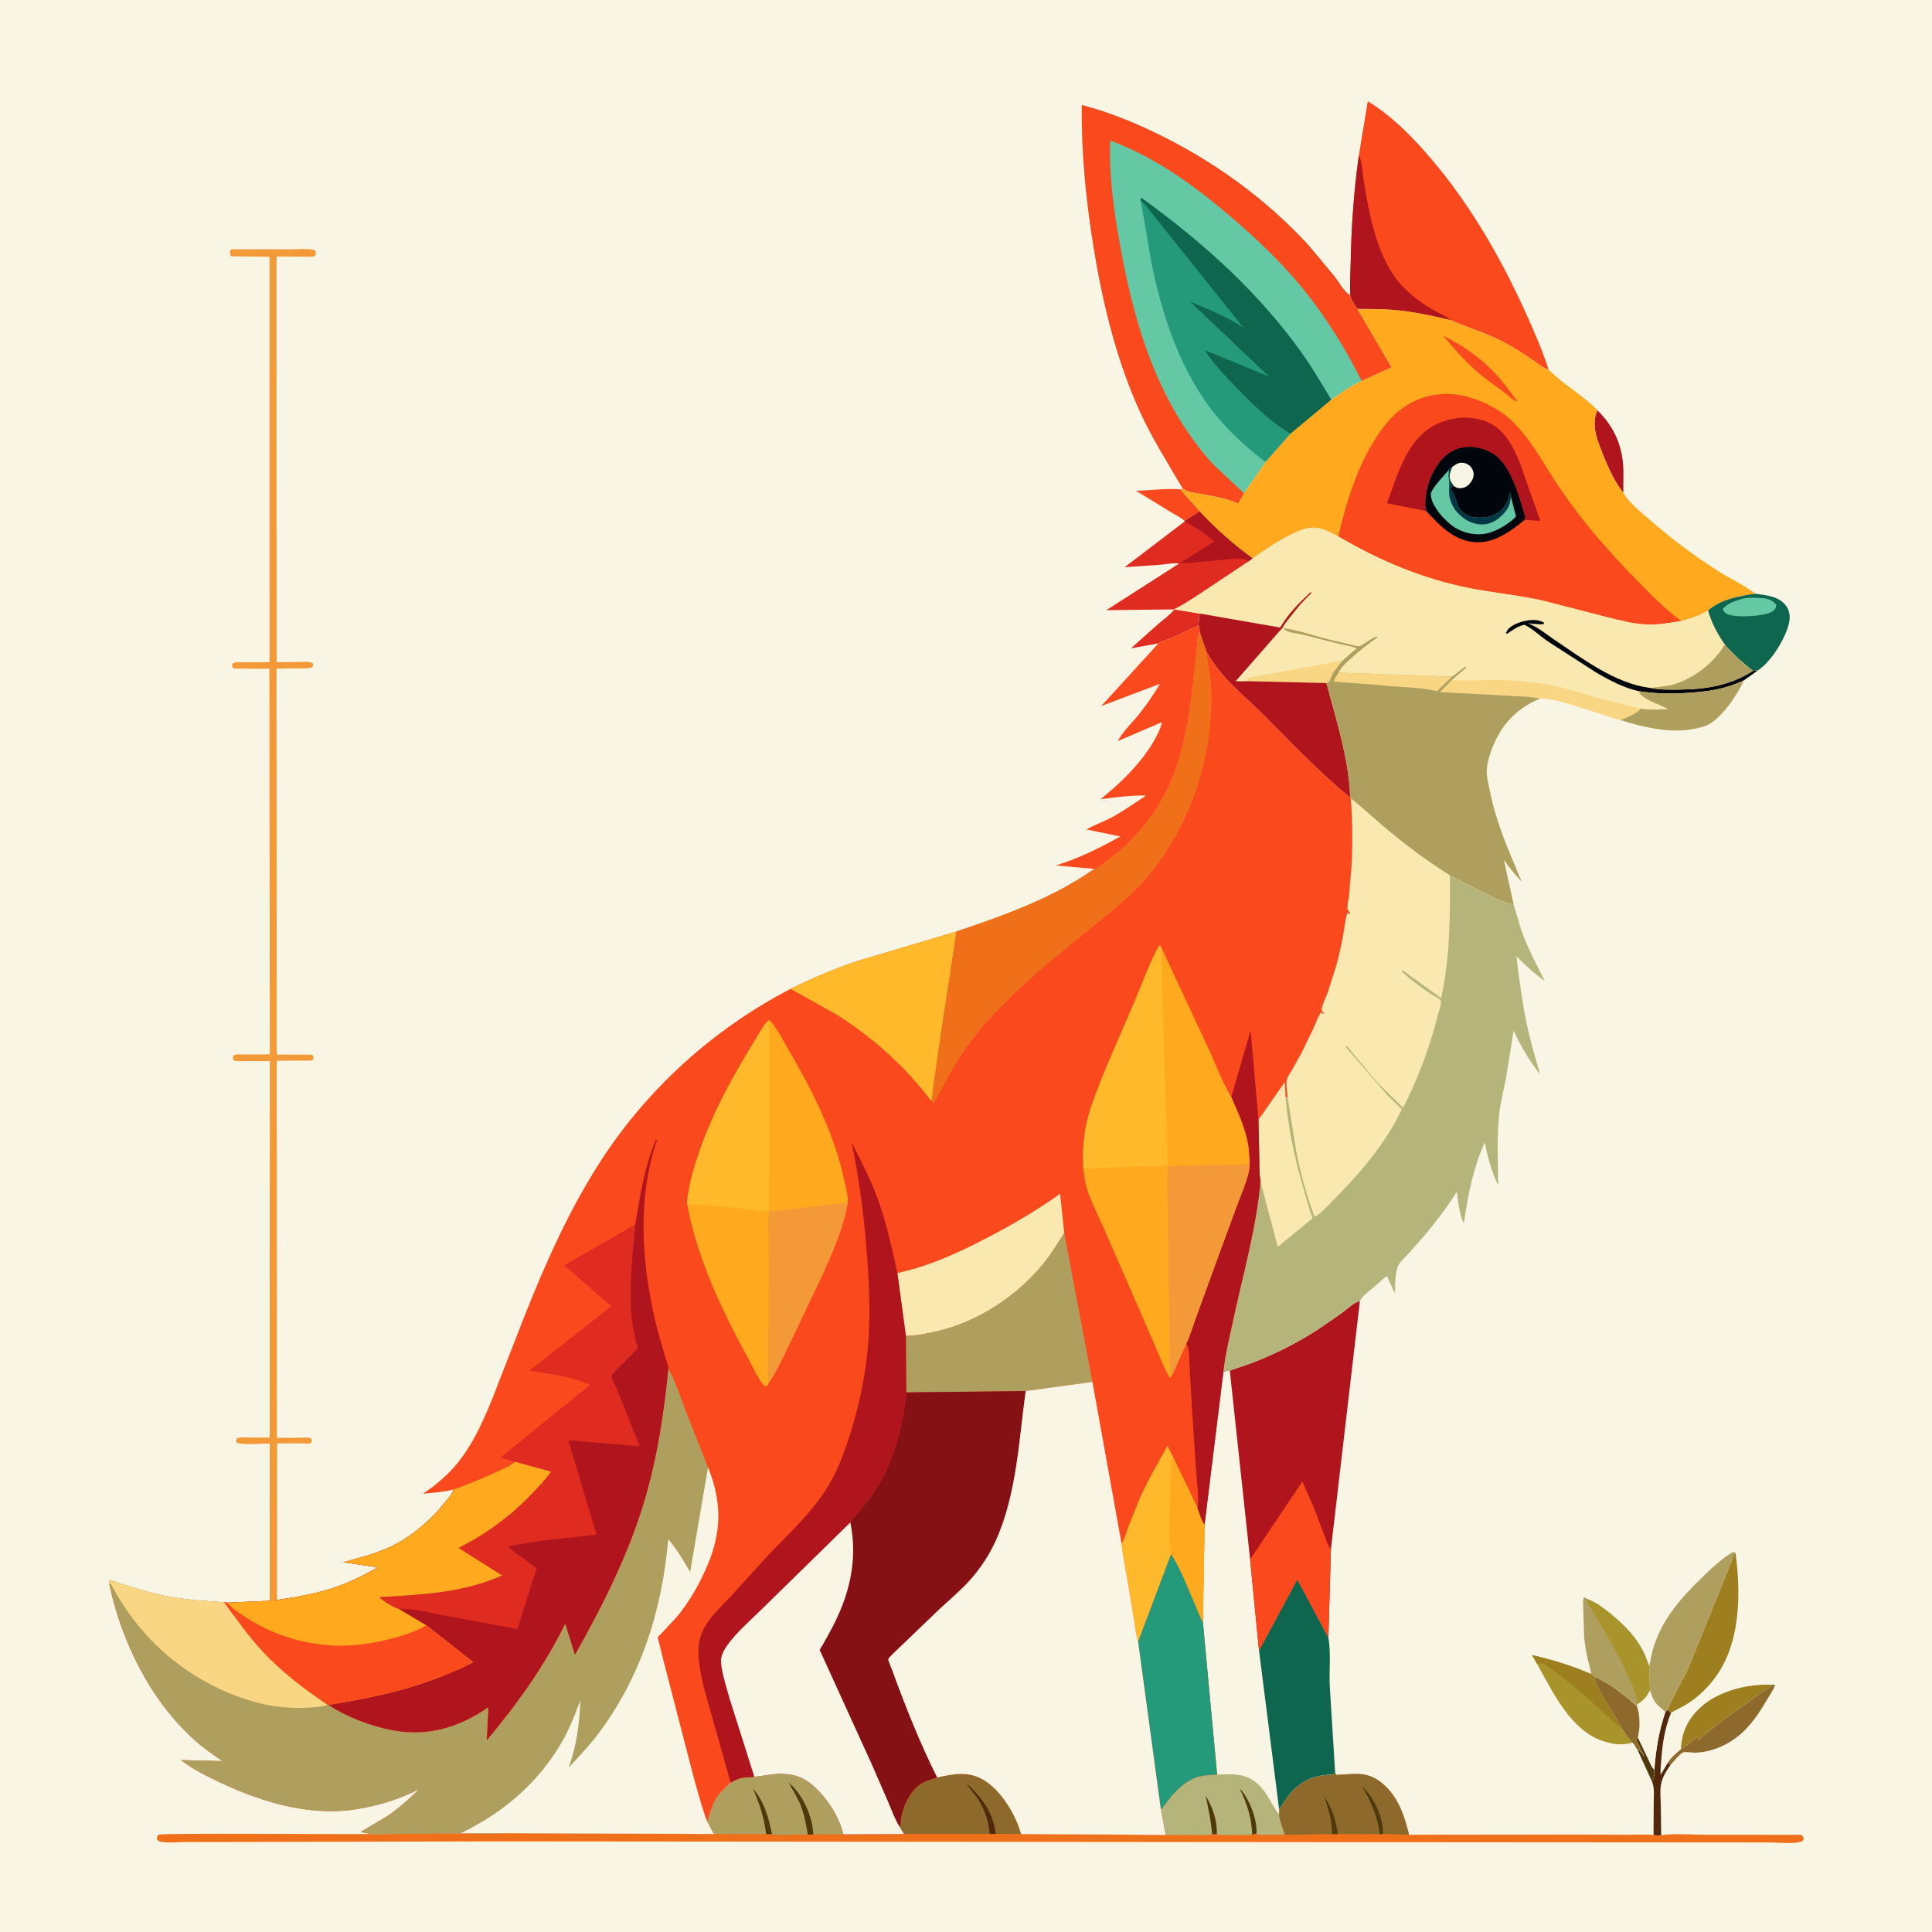
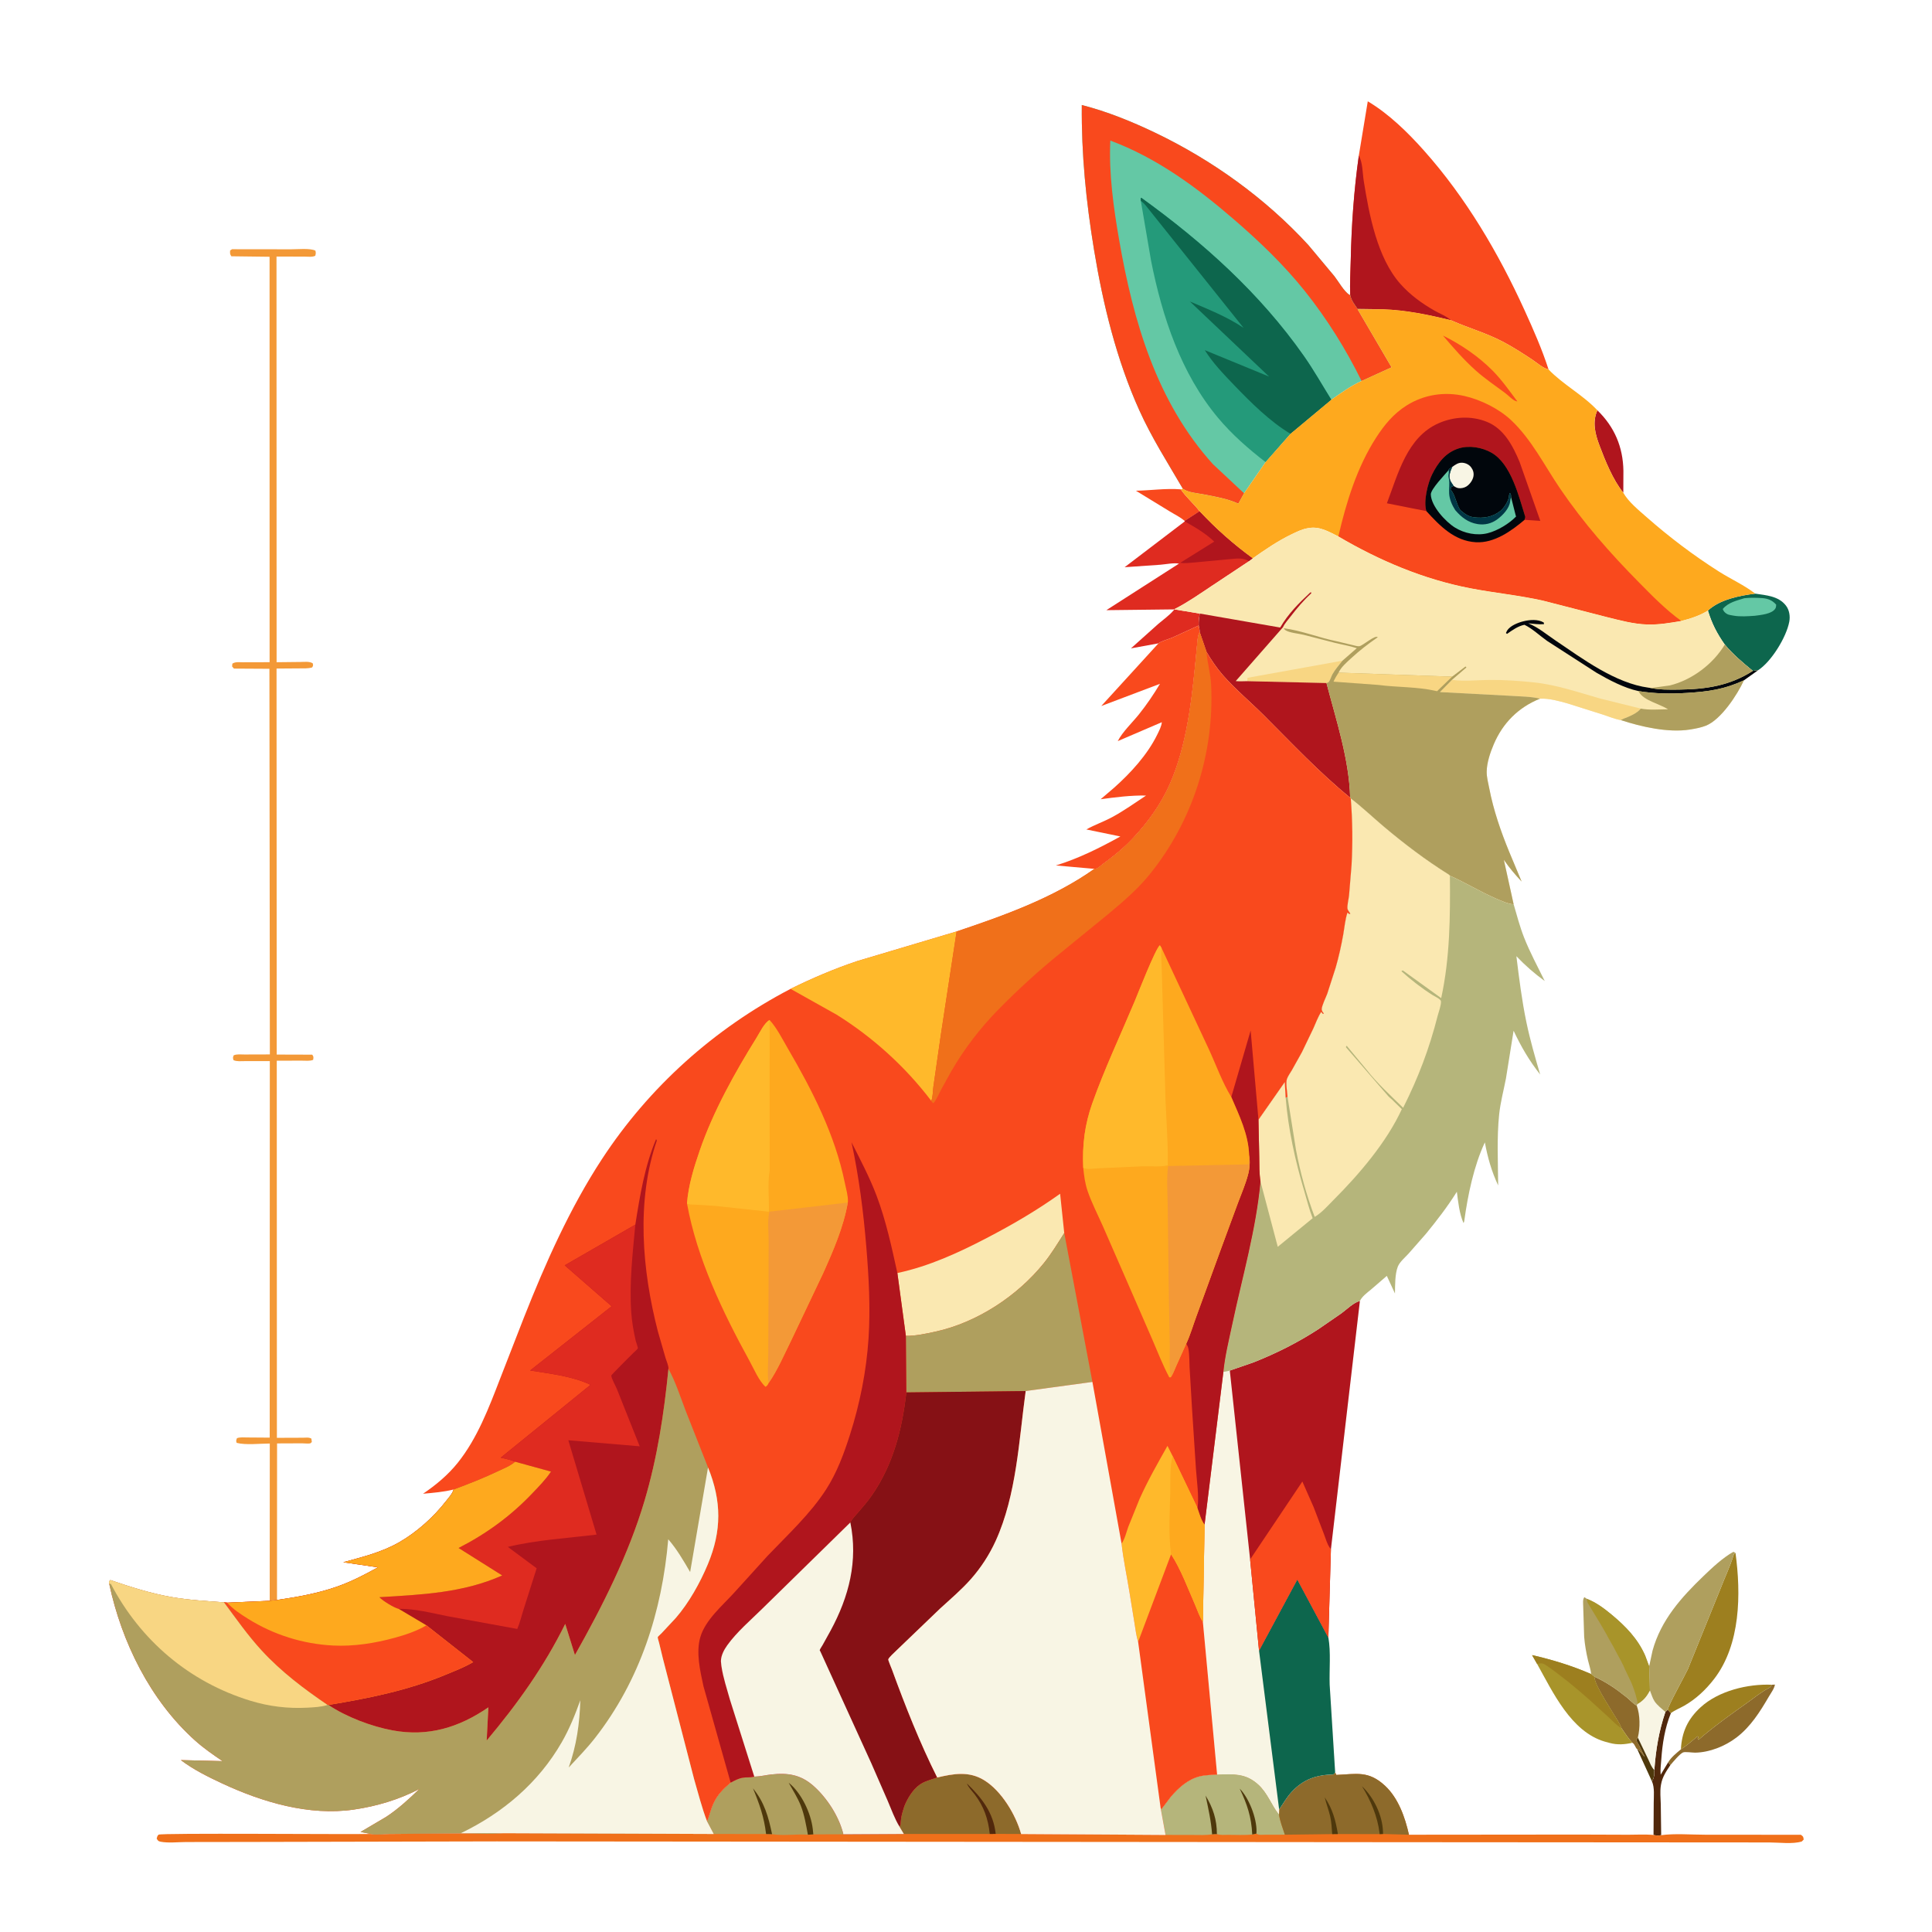
<svg xmlns="http://www.w3.org/2000/svg" version="1.1" style="display: block;" viewBox="0 0 2048 2048" width="1024" height="1024">
-   <path transform="translate(0,0)" fill="rgb(248,245,228)" d="M -0 -0 L 2048 0 L 2048 2048 L -0 2048 L -0 -0 z" />
  <path transform="translate(0,0)" fill="rgb(81,40,12)" d="M 1767.87 1812.38 L 1771.2 1816 C 1764.77 1831.88 1762.17 1848.51 1761.01 1865.5 C 1760.66 1870.6 1759.86 1876.22 1760.37 1881.3 L 1768.36 1868.07 L 1770.65 1871.08 C 1766.3 1877.68 1762.16 1883.54 1760.8 1891.5 L 1760.58 1892.75 C 1759.57 1899.07 1760.32 1906.12 1760.49 1912.51 L 1760.92 1945.35 C 1757.78 1945.91 1755.94 1945.81 1752.81 1945.17 L 1753.01 1911.2 C 1753.02 1903.86 1754.12 1895.24 1751.17 1888.38 C 1752.33 1885.93 1753.58 1883.67 1753.36 1880.89 C 1753.22 1879.06 1753.27 1878.06 1753.68 1876.29 C 1755.2 1854.74 1758.45 1835.27 1765.37 1814.72 L 1767.87 1812.38 z" />
  <path transform="translate(0,0)" fill="rgb(249,73,29)" d="M 1255.79 552.245 C 1251.49 548.297 1245.03 545.245 1240 542.124 L 1204.12 520.191 C 1219.89 519.908 1235.93 517.448 1251.7 518.734 C 1257.51 527.296 1265.45 533.83 1271.66 541.966 L 1255.79 552.245 z" />
  <path transform="translate(0,0)" fill="rgb(176,21,29)" d="M 1693.29 434.943 C 1711.35 452.46 1720.48 473.74 1720.88 499.062 L 1720.77 522.334 C 1709.63 508.449 1701.58 488.412 1695.37 471.885 C 1690.83 459.834 1687.74 447.172 1693.29 434.943 z" />
  <path transform="translate(0,0)" fill="rgb(223,43,32)" d="M 1244.92 645.976 L 1271.87 650.411 C 1271.1 654.712 1270.58 658.655 1270.72 663.029 L 1242.46 675.982 C 1239.02 677.421 1230.48 679.761 1228.02 681.97 L 1198.85 687.303 L 1227.95 661.256 C 1233.13 656.83 1239.47 652.371 1243.89 647.212 L 1244.92 645.976 z" />
  <path transform="translate(0,0)" fill="rgb(141,106,43)" d="M 1878.16 1785.9 L 1881.5 1785.73 C 1880.92 1789.86 1877.22 1794.78 1875.05 1798.5 C 1865.71 1814.5 1855.73 1830.4 1840.79 1841.79 C 1828.61 1851.07 1812.35 1857.62 1797 1857.88 C 1794.12 1857.93 1786.45 1856.74 1784.15 1857.63 C 1780.75 1858.96 1773.4 1867.88 1770.65 1871.08 L 1768.36 1868.07 C 1771.54 1862.76 1777.12 1858.29 1781.83 1854.36 C 1788.11 1850.35 1793.79 1845.28 1799.5 1840.51 L 1800.49 1841.5 L 1799.51 1842.5 L 1800.5 1844.26 C 1816.73 1830.13 1834.58 1817.42 1852.13 1805 C 1859.39 1799.86 1866.99 1793.55 1874.88 1789.47 C 1877.01 1788.37 1876.96 1787.89 1878.16 1785.9 z" />
  <path transform="translate(0,0)" fill="rgb(157,127,31)" d="M 1781.83 1854.36 C 1782.75 1835.94 1789.18 1822.2 1802.72 1809.78 C 1821.81 1792.28 1852.79 1784.82 1878.16 1785.9 C 1876.96 1787.89 1877.01 1788.37 1874.88 1789.47 C 1866.99 1793.55 1859.39 1799.86 1852.13 1805 C 1834.58 1817.42 1816.73 1830.13 1800.5 1844.26 L 1799.51 1842.5 L 1800.49 1841.5 L 1799.5 1840.51 C 1793.79 1845.28 1788.11 1850.35 1781.83 1854.36 z" />
  <path transform="translate(0,0)" fill="rgb(248,245,228)" d="M 1689.93 1777.23 C 1702.73 1783.14 1713.11 1790.21 1724.05 1799 C 1727.6 1801.85 1731.1 1805.88 1735.02 1808.08 L 1735.81 1806.28 C 1742.47 1802.25 1745.36 1798.57 1748.93 1791.86 C 1750.5 1795.63 1751.56 1799.91 1753.8 1803.33 C 1756.6 1807.62 1761.54 1811.32 1765.37 1814.72 C 1758.45 1835.27 1755.2 1854.74 1753.68 1876.29 C 1753.27 1878.06 1753.22 1879.06 1753.36 1880.89 C 1753.58 1883.67 1752.33 1885.93 1751.17 1888.38 L 1735.57 1854.25 C 1733.46 1852.77 1733.28 1849.11 1730.42 1847.41 C 1726.07 1842.82 1722.45 1837.04 1718.8 1831.86 C 1716.88 1826.8 1713.48 1821.93 1710.66 1817.31 C 1704.86 1807.79 1698.62 1798.22 1693.68 1788.24 C 1691.79 1784.43 1690.55 1781.46 1689.93 1777.23 z" />
  <path transform="translate(0,0)" fill="rgb(78,56,12)" d="M 1735.57 1854.25 C 1738.16 1855.43 1741.5 1860.3 1743.49 1862.49 L 1739.24 1853.79 L 1737.7 1850.5 C 1736.39 1848.3 1735.39 1847.03 1734.64 1844.51 L 1736.16 1841.93 L 1747.25 1865.08 C 1749.08 1868.92 1750.53 1873.35 1753.68 1876.29 C 1753.27 1878.06 1753.22 1879.06 1753.36 1880.89 C 1753.58 1883.67 1752.33 1885.93 1751.17 1888.38 L 1735.57 1854.25 z" />
  <path transform="translate(0,0)" fill="rgb(141,106,43)" d="M 1689.93 1777.23 C 1702.73 1783.14 1713.11 1790.21 1724.05 1799 C 1727.6 1801.85 1731.1 1805.88 1735.02 1808.08 C 1738.67 1818.04 1738.7 1831.68 1736.16 1841.93 L 1734.64 1844.51 C 1735.39 1847.03 1736.39 1848.3 1737.7 1850.5 L 1739.24 1853.79 L 1743.49 1862.49 C 1741.5 1860.3 1738.16 1855.43 1735.57 1854.25 C 1733.46 1852.77 1733.28 1849.11 1730.42 1847.41 C 1726.07 1842.82 1722.45 1837.04 1718.8 1831.86 C 1716.88 1826.8 1713.48 1821.93 1710.66 1817.31 C 1704.86 1807.79 1698.62 1798.22 1693.68 1788.24 C 1691.79 1784.43 1690.55 1781.46 1689.93 1777.23 z" />
  <path transform="translate(0,0)" fill="rgb(168,148,42)" d="M 1629.35 1763.75 L 1624.05 1754.47 C 1645.5 1759.39 1666.48 1765.75 1686.64 1774.58 L 1689.93 1777.23 C 1690.55 1781.46 1691.79 1784.43 1693.68 1788.24 C 1698.62 1798.22 1704.86 1807.79 1710.66 1817.31 C 1713.48 1821.93 1716.88 1826.8 1718.8 1831.86 C 1722.45 1837.04 1726.07 1842.82 1730.42 1847.41 C 1722.27 1849.26 1714.5 1849.81 1706.36 1847.61 L 1704.5 1847.08 L 1701.06 1846.17 C 1665.36 1835.67 1646.1 1793.72 1629.35 1763.75 z" />
  <path transform="translate(0,0)" fill="rgb(157,127,31)" d="M 1629.35 1763.75 L 1624.05 1754.47 C 1645.5 1759.39 1666.48 1765.75 1686.64 1774.58 L 1689.93 1777.23 C 1690.55 1781.46 1691.79 1784.43 1693.68 1788.24 C 1698.62 1798.22 1704.86 1807.79 1710.66 1817.31 C 1713.48 1821.93 1716.88 1826.8 1718.8 1831.86 C 1713.98 1829.29 1709.71 1824.51 1705.69 1820.81 L 1684.85 1801.83 C 1670.72 1789.32 1655.08 1776.46 1639.59 1765.67 C 1635.64 1762.92 1634.01 1762.82 1629.35 1763.75 z" />
  <path transform="translate(0,0)" fill="rgb(157,127,31)" d="M 1767.87 1812.38 C 1767.95 1808.68 1786.09 1776.13 1789.26 1769.26 L 1823.82 1684.01 C 1828.3 1672.31 1833.9 1660.72 1837.57 1648.78 C 1838.08 1647.1 1838.38 1647.19 1839.71 1646.16 C 1845.63 1689.78 1845.09 1743.22 1817.17 1779.6 C 1808.34 1791.1 1797.8 1801.05 1785.17 1808.24 C 1780.71 1810.78 1775.23 1812.92 1771.2 1816 L 1767.87 1812.38 z" />
  <path transform="translate(0,0)" fill="rgb(13,102,77)" d="M 1860.62 629.292 C 1872.27 631.054 1885.31 631.773 1893.16 641.938 C 1896.83 646.687 1897.79 653.217 1896.72 659 C 1893.68 675.406 1877.63 701.562 1863.57 710.525 C 1861.75 710.717 1859.86 710.81 1858.07 711.2 C 1847.15 702.187 1837.54 694.27 1828.34 683.305 C 1820 671.369 1814.73 661.209 1810.46 647.252 C 1823.16 635.385 1843.97 631.382 1860.62 629.292 z" />
  <path transform="translate(0,0)" fill="rgb(100,200,165)" d="M 1848.99 634.156 C 1855.23 633.423 1861.68 633.595 1867.94 634.014 C 1874.02 634.42 1878.88 636.365 1882.83 641 C 1882.78 642.575 1882.71 643.964 1881.79 645.332 C 1878.02 650.923 1866.52 651.893 1860.24 652.746 C 1852.7 653.244 1844.84 653.897 1837.35 652.567 L 1836 652.309 C 1834.34 652.006 1832.52 651.775 1831 650.996 C 1828.74 649.834 1826.87 647.989 1826.26 645.5 C 1831.87 638.695 1840.86 636.683 1848.99 634.156 z" />
  <path transform="translate(0,0)" fill="rgb(175,159,94)" d="M 1686.64 1774.58 C 1686.3 1769.8 1684.36 1764.46 1683.27 1759.74 C 1681.39 1751.62 1679.94 1743.32 1679.27 1735 L 1678.26 1702.94 C 1678.25 1699.83 1677.49 1695.41 1679.5 1693.06 L 1682.23 1694.86 C 1691.85 1698.56 1700.44 1704.97 1708.32 1711.52 C 1723.12 1723.81 1736.13 1737.09 1743.96 1755 L 1748.17 1766.39 L 1748.93 1791.86 C 1745.36 1798.57 1742.47 1802.25 1735.81 1806.28 L 1735.02 1808.08 C 1731.1 1805.88 1727.6 1801.85 1724.05 1799 C 1713.11 1790.21 1702.73 1783.14 1689.93 1777.23 L 1686.64 1774.58 z" />
  <path transform="translate(0,0)" fill="rgb(168,148,42)" d="M 1682.23 1694.86 C 1691.85 1698.56 1700.44 1704.97 1708.32 1711.52 C 1723.12 1723.81 1736.13 1737.09 1743.96 1755 L 1748.17 1766.39 L 1748.93 1791.86 C 1745.36 1798.57 1742.47 1802.25 1735.81 1806.28 C 1735.71 1804.45 1735.7 1802.94 1735.09 1801.2 C 1734.41 1799.29 1734.2 1797.36 1733.56 1795.43 L 1733.06 1793.99 C 1731.74 1789.69 1729.83 1784.59 1727.82 1780.56 L 1722.51 1769.5 L 1720.79 1765.53 L 1720.01 1763.99 L 1718.51 1761 L 1712.01 1748.99 L 1710.51 1746 L 1706.51 1739 C 1704.69 1736.07 1703.33 1732.89 1701.53 1730 L 1696.53 1721.38 L 1684.16 1700.99 C 1682.63 1698.58 1682.29 1697.77 1682.23 1694.86 z" />
  <path transform="translate(0,0)" fill="rgb(175,159,94)" d="M 1748.17 1766.39 L 1751.76 1749.76 C 1760.73 1717.24 1782.24 1693.27 1806.02 1670.44 C 1815.53 1661.32 1826 1651.47 1837.48 1644.96 L 1839.71 1646.16 C 1838.38 1647.19 1838.08 1647.1 1837.57 1648.78 C 1833.9 1660.72 1828.3 1672.31 1823.82 1684.01 L 1789.26 1769.26 C 1786.09 1776.13 1767.95 1808.68 1767.87 1812.38 L 1765.37 1814.72 C 1761.54 1811.32 1756.6 1807.62 1753.8 1803.33 C 1751.56 1799.91 1750.5 1795.63 1748.93 1791.86 L 1748.17 1766.39 z" />
  <path transform="translate(0,0)" fill="rgb(223,43,32)" d="M 1271.66 541.966 C 1289.06 560.609 1307.4 576.804 1328.02 591.858 L 1324.05 594.879 L 1284.36 621.214 C 1271.83 629.521 1259.6 638.161 1246.21 645.087 C 1245.23 645.595 1245.6 645.324 1244.92 645.976 L 1172.77 646.805 L 1249.81 597.433 C 1243.9 596.435 1236.15 598.161 1230.11 598.63 L 1192.14 601.272 L 1255.9 552.71 L 1255.79 552.245 L 1271.66 541.966 z" />
  <path transform="translate(0,0)" fill="rgb(176,21,29)" d="M 1271.66 541.966 C 1289.06 560.609 1307.4 576.804 1328.02 591.858 L 1324.05 594.879 C 1317.21 590.859 1310.84 592.125 1303.1 592.756 L 1266.17 596.238 C 1261.44 596.531 1255.73 597.451 1251.14 596.566 L 1287.11 574.138 C 1277.96 565.293 1266.92 558.94 1255.9 552.71 L 1255.79 552.245 L 1271.66 541.966 z" />
  <path transform="translate(0,0)" fill="rgb(249,73,29)" d="M 1228.02 681.97 C 1230.48 679.761 1239.02 677.421 1242.46 675.982 L 1270.72 663.029 C 1271.03 665.04 1271.95 668.125 1271.73 670.072 C 1269.63 673.675 1269.6 677.7 1269.16 681.77 L 1266.81 706.015 C 1262.53 749.609 1256.21 799.116 1236.5 838.731 C 1226.45 858.937 1211.33 878.539 1195.27 894.324 C 1187.36 902.087 1178.35 909.126 1169.41 915.677 C 1167.48 917.095 1164.16 920.234 1161.99 920.802 L 1160.11 921.034 L 1119.31 917.415 C 1143.44 909.973 1165.58 898.89 1187.64 886.703 L 1151.55 879.246 C 1160.34 874.331 1170.09 870.984 1179 866.16 C 1191.31 859.497 1203.19 851.056 1214.87 843.329 C 1199.27 842.947 1182.23 845.109 1166.73 847.221 L 1180.91 835.097 C 1198.48 819.483 1216.26 800.092 1226.65 778.887 C 1228.49 775.144 1231.34 769.694 1231.58 765.569 L 1184.85 785.618 C 1189.92 775.747 1200.34 765.955 1207.3 757.273 C 1215.52 747.015 1222.88 736.145 1229.62 724.873 L 1167.38 748.408 L 1228.02 681.97 z" />
  <path transform="translate(0,0)" fill="rgb(243,153,55)" d="M 285.899 1696.92 L 285.985 1530.2 C 275.67 1530.2 260.596 1532.03 250.878 1529.5 C 250.051 1527.15 250.376 1526.9 251.189 1524.5 C 254.688 1523.29 258.587 1523.76 262.253 1523.78 L 285.895 1523.95 L 286.019 1124.82 L 259.096 1124.84 C 255.228 1124.83 251.104 1125.39 247.5 1123.8 C 246.844 1121.25 246.73 1121.12 247.729 1118.7 C 250.921 1117.18 255.703 1117.83 259.266 1117.81 L 286.069 1117.73 L 285.592 708.949 L 248 708.732 L 246.045 706.5 L 246.313 703.5 C 249.418 701.37 253.607 702.052 257.25 702.032 L 285.789 701.954 L 285.753 272.183 L 245.254 271.678 C 243.555 269.135 243.834 268.61 243.956 265.5 L 246 264.185 L 308.517 264.267 C 315.025 264.317 328.84 262.863 334.322 265.697 C 334.974 268.075 334.791 268.681 334.211 271.111 C 331.175 272.757 326.079 272.028 322.566 272.022 L 293.108 271.972 L 293.215 701.982 L 318.902 701.699 C 323.025 701.666 327.966 700.938 331.5 703.118 C 332.036 705.497 332.1 705.39 330.897 707.5 C 326.424 708.834 321.66 708.48 317.023 708.527 L 293.155 708.693 L 293.339 1117.88 L 331 1117.99 C 332.641 1120.38 332.311 1120.57 331.956 1123.5 C 328.554 1124.93 323.914 1124.33 320.21 1124.34 L 293.388 1124.37 L 293.522 1524.15 L 320.848 1524.05 C 323.918 1524.04 327.478 1523.39 330.089 1525 L 330.551 1528.5 C 330.034 1528.98 329.668 1529.72 329 1529.94 C 327.23 1530.55 322.236 1529.97 320.1 1529.98 L 293.706 1530.09 L 293.638 1696.05 L 285.899 1696.92 z" />
  <path transform="translate(0,0)" fill="rgb(249,73,29)" d="M 1440.39 165.01 L 1449.9 107.395 C 1472.28 120.716 1492.25 140.28 1509.5 159.643 C 1553.97 209.559 1588.51 268.315 1616.15 329 C 1625.43 349.361 1634.67 370.326 1641.52 391.634 C 1635.73 390.475 1628.77 384.182 1623.74 380.88 C 1613.61 374.234 1603.38 367.586 1592.63 361.986 C 1575.28 352.953 1557.14 347.858 1539.46 340.096 L 1537.96 339.423 C 1513.58 333.502 1490.29 328.61 1465.08 327.798 L 1439.05 327.442 C 1435.97 322.969 1432.31 318.294 1431.28 312.886 C 1430.76 300.515 1431.6 287.813 1431.85 275.423 C 1432.62 238.547 1435.26 201.545 1440.39 165.01 z" />
  <path transform="translate(0,0)" fill="rgb(176,21,29)" d="M 1440.39 165.01 C 1444.57 171.909 1444.34 183.875 1445.64 191.953 C 1451.36 227.396 1459.81 273.211 1484.5 301.006 C 1494.87 312.675 1507.36 321.725 1520.86 329.422 C 1526.01 332.361 1533.83 335.346 1537.96 339.423 C 1513.58 333.502 1490.29 328.61 1465.08 327.798 L 1439.05 327.442 C 1435.97 322.969 1432.31 318.294 1431.28 312.886 C 1430.76 300.515 1431.6 287.813 1431.85 275.423 C 1432.62 238.547 1435.26 201.545 1440.39 165.01 z" />
  <path transform="translate(0,0)" fill="rgb(240,112,26)" d="M 1415.32 1878.88 L 1416.56 1881.5 C 1437.98 1880.56 1450.68 1876.72 1468.18 1892.96 C 1482.31 1906.08 1489.45 1926.52 1493.55 1944.88 L 1674.04 1944.71 L 1726.01 1944.89 C 1734.76 1944.93 1744.16 1944.28 1752.81 1945.17 C 1755.94 1945.81 1757.78 1945.91 1760.92 1945.35 C 1775.7 1943.39 1792.56 1944.88 1807.55 1944.87 L 1909 1944.95 C 1911.66 1946.91 1911.49 1946.72 1911.99 1950 L 1910 1952.04 C 1900.54 1955.03 1885.82 1953.07 1875.56 1953.07 L 1799.86 1953.02 L 1475.46 1952.8 L 526.592 1951.96 L 265.53 1952.53 L 197.472 1952.63 C 189.209 1952.63 178.359 1953.87 170.402 1952.32 C 167.625 1951.78 167.519 1951.23 166.076 1949 C 166.521 1947.21 166.696 1946.18 168.064 1944.84 C 170.08 1942.87 365.347 1944.63 393.257 1944.08 C 397.364 1945.49 407.145 1944.12 411.883 1944.1 L 485.34 1943.48 C 501.346 1943.23 517.433 1944.85 533.517 1943.23 L 756.569 1944.07 L 749.535 1930.82 C 752.123 1924.57 753.485 1917.95 756.321 1911.77 C 760.7 1902.24 766.745 1896.34 774.515 1889.66 C 778.641 1887.42 782.799 1885.16 787.5 1884.41 C 791.051 1883.84 794.715 1884.33 798.244 1883.57 L 799.579 1883.27 L 801.053 1883.22 C 806.517 1883.01 812.047 1881.61 817.5 1881.01 C 835.274 1879.05 848.92 1881.17 862.611 1893.39 C 876.878 1906.12 889.492 1925.75 894.031 1944.43 L 958.122 1944.05 L 953.515 1936.31 C 954.414 1935.12 954.601 1934.52 954.697 1933.01 C 954.952 1929.03 955.367 1925.69 956.454 1921.83 L 956.981 1920 C 957.795 1917.1 958.61 1914.4 959.88 1911.66 C 963.625 1903.57 969.55 1894.45 977.62 1890.09 C 982.413 1887.49 988.337 1886.08 993.469 1884.22 C 1010.82 1880.15 1027.18 1877.17 1043.31 1887.14 C 1061.7 1898.51 1076.74 1923.64 1082.43 1944.11 L 1235.49 1945.07 L 1230.37 1916.95 L 1231.37 1917.55 L 1240.9 1905 C 1248.86 1895.48 1259.16 1886.22 1271.47 1883.1 C 1277.41 1881.59 1284.08 1881.52 1290.19 1881.07 C 1307.41 1880.63 1320.38 1879.09 1334.13 1891.83 C 1344.07 1901.03 1347.79 1913.23 1355.81 1923.33 L 1355.95 1918.06 C 1360.43 1911.62 1364.03 1905.02 1369.44 1899.23 C 1381.9 1885.89 1395.53 1881.44 1413.47 1880.99 L 1415.32 1878.88 z" />
  <path transform="translate(0,0)" fill="rgb(141,106,43)" d="M 993.469 1884.22 C 1010.82 1880.15 1027.18 1877.17 1043.31 1887.14 C 1061.7 1898.51 1076.74 1923.64 1082.43 1944.11 L 1055.5 1944 L 1049.19 1944.1 L 958.122 1944.05 L 953.515 1936.31 C 954.414 1935.12 954.601 1934.52 954.697 1933.01 C 954.952 1929.03 955.367 1925.69 956.454 1921.83 L 956.981 1920 C 957.795 1917.1 958.61 1914.4 959.88 1911.66 C 963.625 1903.57 969.55 1894.45 977.62 1890.09 C 982.413 1887.49 988.337 1886.08 993.469 1884.22 z" />
  <path transform="translate(0,0)" fill="rgb(81,40,12)" d="M 1049.19 1944.1 C 1047.56 1928.27 1042.88 1914.82 1033.21 1902.12 C 1030.59 1898.68 1026.43 1894.59 1024.97 1890.57 C 1040.82 1905.95 1052.98 1921.25 1055.5 1944 L 1049.19 1944.1 z" />
  <path transform="translate(0,0)" fill="rgb(181,181,123)" d="M 1290.19 1881.07 C 1307.41 1880.63 1320.38 1879.09 1334.13 1891.83 C 1344.07 1901.03 1347.79 1913.23 1355.81 1923.33 C 1356.7 1930.51 1359.85 1937.92 1362 1944.85 L 1340.29 1944.91 C 1337.38 1944.91 1334.3 1945.49 1331.83 1943.72 L 1327.43 1944.63 C 1319.33 1945.54 1310.47 1944.97 1302.28 1944.99 C 1298.23 1945 1293.83 1945.52 1289.97 1944.21 C 1288.25 1944.23 1286.56 1944.15 1284.87 1944.46 C 1278.13 1945.57 1270.96 1945.11 1264.13 1945.12 L 1235.49 1945.07 L 1230.37 1916.95 L 1231.37 1917.55 L 1240.9 1905 C 1248.86 1895.48 1259.16 1886.22 1271.47 1883.1 C 1277.41 1881.59 1284.08 1881.52 1290.19 1881.07 z" />
  <path transform="translate(0,0)" fill="rgb(78,56,12)" d="M 1327.43 1944.63 C 1326.52 1925.88 1322.09 1912.73 1314.13 1896.01 C 1324.02 1906.04 1332.25 1927.31 1331.96 1941.51 L 1331.83 1943.72 L 1327.43 1944.63 z" />
  <path transform="translate(0,0)" fill="rgb(78,56,12)" d="M 1284.87 1944.46 C 1283.83 1930.09 1280.88 1917.42 1277.96 1903.37 C 1285.87 1916.57 1289.92 1928.66 1289.97 1944.21 C 1288.25 1944.23 1286.56 1944.15 1284.87 1944.46 z" />
  <path transform="translate(0,0)" fill="rgb(141,106,43)" d="M 1415.32 1878.88 L 1416.56 1881.5 C 1437.98 1880.56 1450.68 1876.72 1468.18 1892.96 C 1482.31 1906.08 1489.45 1926.52 1493.55 1944.88 L 1466.06 1944.1 L 1462.51 1944.26 L 1418.24 1944.15 L 1412.19 1944.23 L 1362 1944.85 C 1359.85 1937.92 1356.7 1930.51 1355.81 1923.33 L 1355.95 1918.06 C 1360.43 1911.62 1364.03 1905.02 1369.44 1899.23 C 1381.9 1885.89 1395.53 1881.44 1413.47 1880.99 L 1415.32 1878.88 z" />
  <path transform="translate(0,0)" fill="rgb(78,56,12)" d="M 1412.19 1944.23 C 1411.72 1938.03 1411.44 1931.65 1410.08 1925.57 C 1408.53 1918.66 1405.87 1912.11 1404.24 1905.21 C 1412.68 1917.66 1415.76 1929.52 1418.24 1944.15 L 1412.19 1944.23 z" />
  <path transform="translate(0,0)" fill="rgb(78,56,12)" d="M 1462.51 1944.26 L 1462.36 1942.96 C 1460.24 1925.61 1452.95 1908.23 1443.72 1893.47 C 1456.28 1905.32 1465.47 1924.29 1466.01 1941.6 L 1466.06 1944.1 L 1462.51 1944.26 z" />
  <path transform="translate(0,0)" fill="rgb(175,159,94)" d="M 799.579 1883.27 L 801.053 1883.22 C 806.517 1883.01 812.047 1881.61 817.5 1881.01 C 835.274 1879.05 848.92 1881.17 862.611 1893.39 C 876.878 1906.12 889.492 1925.75 894.031 1944.43 L 862.152 1944.52 L 856.396 1944.89 C 843.933 1943.95 830.747 1946.26 818.415 1944.29 L 812.078 1944.14 L 756.569 1944.07 L 749.535 1930.82 C 752.123 1924.57 753.485 1917.95 756.321 1911.77 C 760.7 1902.24 766.745 1896.34 774.515 1889.66 C 778.641 1887.42 782.799 1885.16 787.5 1884.41 C 791.051 1883.84 794.715 1884.33 798.244 1883.57 L 799.579 1883.27 z" />
  <path transform="translate(0,0)" fill="rgb(78,56,12)" d="M 812.078 1944.14 C 809.971 1926.08 805.045 1912.34 798.171 1895.68 C 810.372 1910.65 814.578 1925.87 818.415 1944.29 L 812.078 1944.14 z" />
  <path transform="translate(0,0)" fill="rgb(78,56,12)" d="M 856.396 1944.89 C 854.513 1934.67 852.691 1923.76 848.865 1914.06 C 845.521 1905.58 840.454 1897.71 836.03 1889.76 C 849.514 1900.51 859.676 1922 861.595 1938.96 L 862.152 1944.52 L 856.396 1944.89 z" />
  <path transform="translate(0,0)" fill="rgb(248,245,228)" d="M 1303.64 1452.86 L 1328.81 1444.16 C 1352.69 1434.75 1375.84 1423.09 1397.37 1409.1 L 1421.94 1392.19 C 1426.97 1388.5 1435.63 1380.11 1441.53 1379.2 L 1410.83 1642.26 L 1408.13 1735.88 C 1410.9 1751.5 1408.98 1769.75 1409.49 1785.76 L 1415.32 1878.88 L 1413.47 1880.99 C 1395.53 1881.44 1381.9 1885.89 1369.44 1899.23 C 1364.03 1905.02 1360.43 1911.62 1355.95 1918.06 L 1355.81 1923.33 C 1347.79 1913.23 1344.07 1901.03 1334.13 1891.83 C 1320.38 1879.09 1307.41 1880.63 1290.19 1881.07 L 1275.1 1719.22 L 1276.91 1616.08 L 1296.83 1454.32 C 1299.09 1453.89 1301.46 1453.59 1303.64 1452.86 z" />
  <path transform="translate(0,0)" fill="rgb(13,102,77)" d="M 1334.62 1749.67 L 1375.2 1674.27 L 1408.13 1735.88 C 1410.9 1751.5 1408.98 1769.75 1409.49 1785.76 L 1415.32 1878.88 L 1413.47 1880.99 C 1395.53 1881.44 1381.9 1885.89 1369.44 1899.23 C 1364.03 1905.02 1360.43 1911.62 1355.95 1918.06 L 1334.62 1749.67 z" />
  <path transform="translate(0,0)" fill="rgb(176,21,29)" d="M 1303.64 1452.86 L 1328.81 1444.16 C 1352.69 1434.75 1375.84 1423.09 1397.37 1409.1 L 1421.94 1392.19 C 1426.97 1388.5 1435.63 1380.11 1441.53 1379.2 L 1410.83 1642.26 L 1408.13 1735.88 L 1375.2 1674.27 L 1334.62 1749.67 L 1325.17 1653.1 L 1303.64 1452.86 z" />
  <path transform="translate(0,0)" fill="rgb(249,73,29)" d="M 1325.17 1653.1 L 1380.55 1570.47 L 1392.53 1597.66 L 1403.58 1626.52 C 1405.32 1631.11 1406.75 1636.63 1409.6 1640.63 L 1410.83 1642.26 L 1408.13 1735.88 L 1375.2 1674.27 L 1334.62 1749.67 L 1325.17 1653.1 z" />
  <path transform="translate(0,0)" fill="rgb(100,200,165)" d="M 1253.86 518.061 C 1237.82 490.606 1220.9 464.114 1207.77 435.03 C 1183.62 381.515 1169.25 322.751 1159.75 265 C 1151.29 213.628 1146.27 163.433 1146.75 111.32 C 1173.72 118.251 1199.58 128.741 1224.69 140.769 C 1285.01 169.66 1341.6 210.356 1386.88 259.726 L 1414.5 292.78 C 1418.57 297.999 1424.91 309.192 1430.34 312.459 L 1431.28 312.886 C 1432.31 318.294 1435.97 322.969 1439.05 327.442 L 1465.08 327.798 L 1439.14 327.97 L 1475.07 389.353 L 1443.34 403.842 C 1432.1 408.827 1421.36 416.771 1411.26 423.734 L 1367.99 459.842 L 1341.57 489.855 L 1318.76 522.901 L 1312.68 533.856 C 1301.64 528.717 1287.93 526.367 1276 524.051 C 1269.13 522.717 1259.63 522.212 1253.86 518.061 z" />
  <path transform="translate(0,0)" fill="rgb(36,154,122)" d="M 1209.31 212.863 L 1209.2 210 L 1210.02 209.789 C 1275.53 257.145 1335.46 310.864 1382.14 377.348 C 1392.7 392.393 1401.55 408.182 1411.26 423.734 L 1367.99 459.842 L 1341.57 489.855 C 1323.3 475.734 1305.94 460.598 1291.08 442.817 C 1251.81 395.823 1231.97 335.641 1220.2 276.486 L 1209.31 212.863 z" />
  <path transform="translate(0,0)" fill="rgb(13,102,77)" d="M 1209.31 212.863 L 1209.2 210 L 1210.02 209.789 C 1275.53 257.145 1335.46 310.864 1382.14 377.348 C 1392.7 392.393 1401.55 408.182 1411.26 423.734 L 1367.99 459.842 C 1346.18 446.89 1325.57 426.322 1308.09 408.113 C 1296.9 396.457 1285.75 384.91 1277.12 371.164 L 1345.27 399.194 L 1261.3 319.554 C 1280.47 327.756 1300.98 335.828 1318.24 347.579 L 1215.7 219.298 C 1213.66 216.593 1211.97 214.945 1209.31 212.863 z" />
  <path transform="translate(0,0)" fill="rgb(249,73,29)" d="M 1253.86 518.061 C 1237.82 490.606 1220.9 464.114 1207.77 435.03 C 1183.62 381.515 1169.25 322.751 1159.75 265 C 1151.29 213.628 1146.27 163.433 1146.75 111.32 C 1173.72 118.251 1199.58 128.741 1224.69 140.769 C 1285.01 169.66 1341.6 210.356 1386.88 259.726 L 1414.5 292.78 C 1418.57 297.999 1424.91 309.192 1430.34 312.459 L 1431.28 312.886 C 1432.31 318.294 1435.97 322.969 1439.05 327.442 L 1465.08 327.798 L 1439.14 327.97 L 1475.07 389.353 L 1443.34 403.842 C 1426.72 370.12 1406.61 337.869 1383.14 308.49 C 1360.96 280.723 1335.18 256.062 1308.33 232.871 C 1268.68 198.623 1226.47 167.457 1176.97 148.996 C 1175.33 183.93 1180.42 220.355 1186.4 254.72 C 1201.35 340.599 1226.07 426.066 1285.82 492.124 L 1318.76 522.901 L 1312.68 533.856 C 1301.64 528.717 1287.93 526.367 1276 524.051 C 1269.13 522.717 1259.63 522.212 1253.86 518.061 z" />
  <path transform="translate(0,0)" fill="rgb(254,169,30)" d="M 1465.08 327.798 C 1490.29 328.61 1513.58 333.502 1537.96 339.423 L 1539.46 340.096 C 1557.14 347.858 1575.28 352.953 1592.63 361.986 C 1603.38 367.586 1613.61 374.234 1623.74 380.88 C 1628.77 384.182 1635.73 390.475 1641.52 391.634 C 1656.88 407.693 1677.87 418.49 1693.29 434.943 C 1687.74 447.172 1690.83 459.834 1695.37 471.885 C 1701.58 488.412 1709.63 508.449 1720.77 522.334 C 1726.11 531.908 1737.25 540.95 1745.44 548.155 C 1769.57 569.38 1795.2 588.759 1822.33 605.983 C 1834.47 613.686 1849.4 620.492 1860.62 629.292 C 1843.97 631.382 1823.16 635.385 1810.46 647.252 C 1802.03 652.585 1791.93 655.837 1782.31 658.265 C 1770.06 660.293 1758.5 662.363 1746 661.972 C 1731.79 661.528 1717.48 657.657 1703.76 654.242 L 1635.75 636.745 C 1610.18 630.984 1584.1 628.536 1558.41 623.568 C 1508.7 613.955 1462.11 594.182 1418.7 568.65 C 1408.68 563.699 1399.07 557.792 1387.5 559.739 L 1386.13 559.957 C 1380.1 561.01 1374.2 563.947 1368.72 566.6 C 1354.29 573.582 1341.11 582.671 1328.02 591.858 C 1307.4 576.804 1289.06 560.609 1271.66 541.966 C 1265.45 533.83 1257.51 527.296 1251.7 518.734 L 1253.86 518.061 C 1259.63 522.212 1269.13 522.717 1276 524.051 C 1287.93 526.367 1301.64 528.717 1312.68 533.856 L 1318.76 522.901 L 1341.57 489.855 L 1367.99 459.842 L 1411.26 423.734 C 1421.36 416.771 1432.1 408.827 1443.34 403.842 L 1475.07 389.353 L 1439.14 327.97 L 1465.08 327.798 z" />
  <path transform="translate(0,0)" fill="rgb(249,73,29)" d="M 1529.6 355.72 C 1548.71 365.163 1567.51 377.946 1582.5 393.161 C 1592.09 402.892 1600.26 414.587 1608.45 425.5 L 1608.07 425.477 C 1604.24 425.011 1598.99 419.203 1595.69 416.738 C 1585.19 408.881 1574.38 401.667 1564.55 392.92 C 1551.88 381.647 1540.55 368.622 1529.6 355.72 z" />
  <path transform="translate(0,0)" fill="rgb(249,73,29)" d="M 1418.7 568.65 C 1427.07 532.474 1438.54 495.107 1458.88 463.693 C 1467.63 450.19 1477.21 438.55 1491 429.859 C 1509.45 418.236 1531.09 414.946 1552.29 419.763 C 1569.62 423.702 1588.94 433.253 1601.9 445.445 C 1623.62 465.867 1637.33 493.804 1653.98 518.229 C 1678.63 554.403 1706.65 586.264 1737.36 617.368 C 1751.64 631.836 1765.76 646.365 1782.31 658.265 C 1770.06 660.293 1758.5 662.363 1746 661.972 C 1731.79 661.528 1717.48 657.657 1703.76 654.242 L 1635.75 636.745 C 1610.18 630.984 1584.1 628.536 1558.41 623.568 C 1508.7 613.955 1462.11 594.182 1418.7 568.65 z" />
  <path transform="translate(0,0)" fill="rgb(176,21,29)" d="M 1512.03 541.807 L 1470.17 533.507 C 1482.03 502.306 1491.46 463.452 1524.95 448.678 C 1541.02 441.591 1559.64 440.54 1576.01 447.104 C 1594.33 454.447 1603.62 472.499 1610.85 489.711 L 1632.79 552.144 L 1616.09 551.031 L 1616.9 548 C 1610.06 526.43 1602.02 491.846 1581.06 479.881 C 1571.19 474.246 1557.57 471.852 1546.5 475.258 C 1532.58 479.543 1524.2 490.49 1518.01 503.046 C 1513.48 512.225 1508.68 531.784 1512.03 541.807 z" />
  <path transform="translate(0,0)" fill="rgb(1,6,12)" d="M 1512.03 541.807 C 1508.68 531.784 1513.48 512.225 1518.01 503.046 C 1524.2 490.49 1532.58 479.543 1546.5 475.258 C 1557.57 471.852 1571.19 474.246 1581.06 479.881 C 1602.02 491.846 1610.06 526.43 1616.9 548 L 1616.09 551.031 C 1602.01 562.947 1583.92 575.903 1564.47 574.787 C 1541.71 573.479 1526.35 557.48 1512.03 541.807 z" />
  <path transform="translate(0,0)" fill="rgb(248,245,228)" d="M 1539.47 494.948 C 1542.86 492.438 1546.07 490.112 1550.5 490.545 C 1554.03 490.89 1557.44 492.592 1559.54 495.482 C 1561.65 498.374 1562.51 501.429 1561.9 504.967 C 1561.2 509.046 1557.95 513.505 1554.5 515.676 C 1552.13 517.166 1548.59 517.91 1545.83 517.408 C 1543.96 517.065 1542.46 516.147 1540.9 515.136 L 1540.43 514.455 L 1539.69 513.293 C 1538.68 511.773 1537.54 510.297 1537.04 508.5 C 1535.71 503.701 1537.44 499.22 1539.47 494.948 z" />
  <path transform="translate(0,0)" fill="rgb(100,200,165)" d="M 1535.76 498.201 L 1535.82 497.365 L 1539.47 494.948 C 1537.44 499.22 1535.71 503.701 1537.04 508.5 C 1537.54 510.297 1538.68 511.773 1539.69 513.293 L 1540.43 514.455 L 1540.9 515.136 L 1538.25 516.209 L 1537.63 518.894 L 1538.24 519.634 C 1542.96 525.534 1543.57 534.138 1547.95 540.711 L 1548.27 540.969 C 1552.73 544.624 1556.26 547.505 1562.11 548.286 C 1572.46 549.666 1582.17 548.189 1590.53 541.575 C 1594.11 538.744 1599.03 531.143 1599.49 526.624 C 1599.65 525.01 1599.74 523.998 1600.5 522.51 C 1602.03 524.044 1601.63 525.028 1601.82 527.123 L 1606.7 546.36 L 1607.1 547.51 C 1599.7 555.174 1587.42 562.598 1577 565.215 C 1565.48 568.11 1552.36 565.434 1542.4 559.301 C 1532.37 553.13 1517.1 536.552 1516.72 524.16 C 1516.55 518.539 1531.81 502.904 1535.76 498.201 z" />
  <path transform="translate(0,0)" fill="rgb(1,54,68)" d="M 1535.76 498.201 L 1535.82 497.365 L 1539.47 494.948 C 1537.44 499.22 1535.71 503.701 1537.04 508.5 C 1537.54 510.297 1538.68 511.773 1539.69 513.293 L 1540.43 514.455 L 1540.9 515.136 L 1538.25 516.209 L 1537.63 518.894 L 1538.24 519.634 C 1542.96 525.534 1543.57 534.138 1547.95 540.711 L 1548.27 540.969 C 1552.73 544.624 1556.26 547.505 1562.11 548.286 C 1572.46 549.666 1582.17 548.189 1590.53 541.575 C 1594.11 538.744 1599.03 531.143 1599.49 526.624 C 1599.65 525.01 1599.74 523.998 1600.5 522.51 C 1602.03 524.044 1601.63 525.028 1601.82 527.123 L 1601.49 528.026 C 1601.09 529.347 1600.98 530.406 1600.8 531.752 C 1599.79 539.151 1593.02 546.211 1587.21 550.5 C 1581.08 555.025 1573.89 556.762 1566.34 555.554 C 1556.24 553.939 1549.06 548.257 1542.58 540.714 C 1539.18 535.423 1536.5 529.373 1536.14 523 C 1535.85 518.038 1536.81 512.502 1535.94 507.662 C 1535.63 505.976 1535.28 505.105 1535.5 503.318 C 1535.82 500.659 1535.77 502.718 1535.78 499.744 L 1535.76 498.201 z" />
  <path transform="translate(0,0)" fill="rgb(181,181,123)" d="M 1431.86 846.293 C 1444.04 855.627 1455.32 866.433 1467.07 876.334 C 1489.25 895.012 1511.52 911.855 1536.11 927.236 L 1536.95 928.234 C 1553.51 935.536 1569.03 945.215 1585.74 952.446 C 1591.16 954.792 1598.68 958.222 1604.53 958.6 C 1607.95 970.266 1611.03 982.166 1615.47 993.493 C 1621.78 1009.6 1629.9 1024.48 1637.49 1039.95 C 1626.34 1031.77 1616.98 1023.63 1607.43 1013.61 C 1610.31 1037.06 1613.26 1060.67 1618.09 1083.82 C 1621.97 1102.43 1627.28 1120.8 1632.65 1139.03 C 1620.83 1124.03 1612.57 1109.74 1604.47 1092.61 L 1596.39 1143.12 C 1593.97 1155.73 1590.52 1168.5 1589.18 1181.26 C 1586.6 1205.86 1587.96 1231.87 1588.12 1256.6 C 1581.15 1241.79 1576.97 1227.03 1574.01 1210.97 C 1562.37 1235.87 1556 1266.56 1552.26 1293.71 C 1552.03 1295.41 1552.15 1294.77 1551.38 1296.5 C 1546.97 1286.52 1545.7 1274.07 1544.33 1263.3 C 1534.5 1279.01 1523.43 1293.38 1511.72 1307.71 L 1493.07 1328.96 C 1489.55 1332.78 1483.74 1337.74 1481.82 1342.5 C 1478.62 1350.43 1478.89 1362.64 1478.72 1371.16 L 1470.09 1352.49 L 1453.24 1367.03 C 1449.36 1370.21 1443.55 1374.49 1441.53 1379.2 C 1435.63 1380.11 1426.97 1388.5 1421.94 1392.19 L 1397.37 1409.1 C 1375.84 1423.09 1352.69 1434.75 1328.81 1444.16 L 1303.64 1452.86 C 1301.46 1453.59 1299.09 1453.89 1296.83 1454.32 C 1298.47 1437.58 1302.71 1420.5 1306.2 1404.04 C 1316.79 1353.96 1331.54 1303.42 1336.17 1252.41 C 1334.77 1243.97 1335 1235.18 1334.85 1226.64 L 1334.03 1186.97 L 1361.91 1147.05 L 1362.84 1163.52 L 1364.87 1162.87 C 1364.57 1158.12 1362.77 1147.92 1364.18 1143.81 C 1365.22 1140.79 1367.71 1137.39 1369.33 1134.61 L 1380.11 1115.31 L 1392.26 1090.04 C 1394.87 1084.22 1397.06 1078.05 1400.5 1072.68 L 1402.33 1074.8 L 1403.35 1074.5 L 1401.77 1072.24 C 1401.71 1072.14 1401.02 1070.3 1401.04 1070 C 1401.22 1065.67 1405.39 1057.66 1406.95 1053.39 L 1415.92 1025.58 C 1419.21 1014.1 1421.79 1002.47 1423.88 990.72 C 1425.25 983.02 1425.9 974.757 1428.37 967.35 L 1430.27 968.995 L 1431.41 968.5 C 1430.69 967.305 1428.66 964.727 1428.43 963.5 C 1427.82 960.286 1429.65 952.859 1430.04 949.292 L 1432.69 917.33 C 1434.02 893.903 1433.75 869.679 1431.86 846.293 z" />
  <path transform="translate(0,0)" fill="rgb(250,232,177)" d="M 1334.03 1186.97 L 1361.91 1147.05 L 1362.84 1163.52 C 1365.53 1196.79 1372.95 1230.39 1382.5 1262.33 C 1385.36 1271.89 1387.8 1282.11 1391.46 1291.36 L 1354.48 1321.67 L 1336.17 1252.41 C 1334.77 1243.97 1335 1235.18 1334.85 1226.64 L 1334.03 1186.97 z" />
  <path transform="translate(0,0)" fill="rgb(250,232,177)" d="M 1431.86 846.293 C 1444.04 855.627 1455.32 866.433 1467.07 876.334 C 1489.25 895.012 1511.52 911.855 1536.11 927.236 L 1536.95 928.234 C 1537.37 971.785 1537.02 1015.26 1527.73 1058.05 L 1487 1028.67 L 1485.51 1029.5 C 1495.82 1038.83 1506.69 1047.28 1518.45 1054.73 C 1520.56 1056.06 1527.21 1059.01 1527.48 1061.38 C 1527.91 1065.13 1524.94 1073.02 1523.99 1076.78 C 1515.18 1111.46 1503.45 1142.38 1487.38 1174.3 C 1474.17 1161.29 1459.72 1148.28 1448.38 1133.64 L 1427.5 1108.51 L 1426.67 1110 L 1471.22 1161.51 C 1472.58 1163.14 1473.94 1164.12 1475.51 1165.5 L 1478.01 1167.99 L 1485.99 1175.76 C 1469.78 1210.95 1440.71 1244.87 1413.49 1272.12 C 1407.49 1278.13 1401.01 1285.66 1393.63 1289.94 C 1385.02 1267.48 1378.29 1242.66 1373.83 1219.01 L 1365.4 1166.34 L 1364.87 1162.87 C 1364.57 1158.12 1362.77 1147.92 1364.18 1143.81 C 1365.22 1140.79 1367.71 1137.39 1369.33 1134.61 L 1380.11 1115.31 L 1392.26 1090.04 C 1394.87 1084.22 1397.06 1078.05 1400.5 1072.68 L 1402.33 1074.8 L 1403.35 1074.5 L 1401.77 1072.24 C 1401.71 1072.14 1401.02 1070.3 1401.04 1070 C 1401.22 1065.67 1405.39 1057.66 1406.95 1053.39 L 1415.92 1025.58 C 1419.21 1014.1 1421.79 1002.47 1423.88 990.72 C 1425.25 983.02 1425.9 974.757 1428.37 967.35 L 1430.27 968.995 L 1431.41 968.5 C 1430.69 967.305 1428.66 964.727 1428.43 963.5 C 1427.82 960.286 1429.65 952.859 1430.04 949.292 L 1432.69 917.33 C 1434.02 893.903 1433.75 869.679 1431.86 846.293 z" />
  <path transform="translate(0,0)" fill="rgb(250,232,177)" d="M 1328.02 591.858 C 1341.11 582.671 1354.29 573.582 1368.72 566.6 C 1374.2 563.947 1380.1 561.01 1386.13 559.957 L 1387.5 559.739 C 1399.07 557.792 1408.68 563.699 1418.7 568.65 C 1462.11 594.182 1508.7 613.955 1558.41 623.568 C 1584.1 628.536 1610.18 630.984 1635.75 636.745 L 1703.76 654.242 C 1717.48 657.657 1731.79 661.528 1746 661.972 C 1758.5 662.363 1770.06 660.293 1782.31 658.265 C 1791.93 655.837 1802.03 652.585 1810.46 647.252 C 1814.73 661.209 1820 671.369 1828.34 683.305 C 1837.54 694.27 1847.15 702.187 1858.07 711.2 C 1859.86 710.81 1861.75 710.717 1863.57 710.525 L 1848.63 721.169 C 1841.77 736.253 1824.37 762.951 1808.24 769.278 C 1803.4 771.178 1798.11 772.235 1793 773.065 L 1791.41 773.339 C 1768.6 776.976 1739.93 770.519 1718.11 763.323 C 1712.12 762.324 1705.91 759.749 1700.13 757.818 L 1662 745.759 C 1652.79 743.131 1642.09 740.155 1632.49 740.608 C 1609.65 749.767 1593.12 766.291 1583.48 788.876 C 1579.74 797.644 1576.1 808.372 1575.96 817.938 C 1575.87 823.887 1577.54 829.782 1578.66 835.59 C 1583.16 858.941 1590.87 881.14 1599.86 903.101 L 1612.99 934.478 C 1606.04 927.113 1599.84 919.785 1594.13 911.427 L 1604.53 958.6 C 1598.68 958.222 1591.16 954.792 1585.74 952.446 C 1569.03 945.215 1553.51 935.536 1536.95 928.234 L 1536.11 927.236 C 1511.52 911.855 1489.25 895.012 1467.07 876.334 C 1455.32 866.433 1444.04 855.627 1431.86 846.293 L 1431.22 845.513 C 1398.6 819.053 1369.22 787.623 1339.48 757.983 C 1325.38 743.932 1309.55 730.702 1296.43 715.795 C 1289.72 708.164 1284.12 699.697 1278.92 690.993 L 1271.73 670.072 C 1271.95 668.125 1271.03 665.04 1270.72 663.029 C 1270.58 658.655 1271.1 654.712 1271.87 650.411 L 1244.92 645.976 C 1245.6 645.324 1245.23 645.595 1246.21 645.087 C 1259.6 638.161 1271.83 629.521 1284.36 621.214 L 1324.05 594.879 L 1328.02 591.858 z" />
  <path transform="translate(0,0)" fill="rgb(248,214,131)" d="M 1321.85 722.075 C 1322.37 721.213 1322.09 721.797 1322.27 720.058 L 1322.42 718.5 L 1423.06 700.349 C 1419.49 704.982 1415.31 709.636 1412.44 714.735 C 1411.34 716.691 1409.85 721.516 1408.48 722.966 C 1407.89 723.597 1406.9 723.692 1406.12 724.055 L 1321.85 722.075 z" />
  <path transform="translate(0,0)" fill="rgb(1,6,12)" d="M 1736.83 732.573 C 1721.48 729.245 1705.82 720.908 1692.32 713.106 L 1640.15 679.489 C 1632.09 673.824 1624.86 666.671 1616 662.296 C 1609.18 663.616 1603.08 668.053 1597.5 671.954 L 1596.35 671 L 1597.55 668.518 C 1600.76 663.347 1608.82 660.154 1614.41 658.715 C 1621.29 656.945 1630.27 656.112 1636.5 659.948 L 1636.69 661.637 C 1631.28 662.092 1625.52 661.202 1620.1 660.763 C 1630.65 665.04 1639.37 672.504 1648.73 678.821 C 1677.77 698.42 1712.25 724.278 1747.66 728.993 L 1748.82 729.134 C 1758.97 731.312 1769.58 731.136 1779.91 731.001 C 1808.7 730.627 1833.44 726.939 1858.07 711.2 C 1859.86 710.81 1861.75 710.717 1863.57 710.525 L 1848.63 721.169 C 1827.97 730.742 1811.25 733.085 1788.69 734.506 C 1771.18 735.61 1754.17 735.43 1736.83 732.573 z" />
  <path transform="translate(0,0)" fill="rgb(175,159,94)" d="M 1828.34 683.305 C 1837.54 694.27 1847.15 702.187 1858.07 711.2 C 1833.44 726.939 1808.7 730.627 1779.91 731.001 C 1769.58 731.136 1758.97 731.312 1748.82 729.134 C 1751.08 729.082 1753.23 728.986 1755.46 728.62 L 1770.04 726.602 C 1793.52 720.895 1816.06 703.852 1828.34 683.305 z" />
  <path transform="translate(0,0)" fill="rgb(248,214,131)" d="M 1539.19 720.664 L 1540.05 720.787 C 1552.54 722.39 1566.56 720.859 1579.21 720.754 C 1594.73 720.624 1610.19 721.715 1625.62 723.317 C 1650.09 725.857 1673.07 733.928 1696.61 740.563 L 1739.29 751.147 C 1735.6 756.039 1726.65 759.773 1721 761.862 L 1718.11 763.323 C 1712.12 762.324 1705.91 759.749 1700.13 757.818 L 1662 745.759 C 1652.79 743.131 1642.09 740.155 1632.49 740.608 C 1622.81 738.24 1611.9 738.348 1601.96 737.628 L 1526.38 733.636 L 1539.19 720.664 z" />
  <path transform="translate(0,0)" fill="rgb(175,159,94)" d="M 1736.83 732.573 C 1754.17 735.43 1771.18 735.61 1788.69 734.506 C 1811.25 733.085 1827.97 730.742 1848.63 721.169 C 1841.77 736.253 1824.37 762.951 1808.24 769.278 C 1803.4 771.178 1798.11 772.235 1793 773.065 L 1791.41 773.339 C 1768.6 776.976 1739.93 770.519 1718.11 763.323 L 1721 761.862 C 1726.65 759.773 1735.6 756.039 1739.29 751.147 C 1748.45 752.924 1758.81 751.943 1768.15 751.884 C 1759.12 745.985 1742.37 742.675 1737.28 733.411 L 1736.83 732.573 z" />
  <path transform="translate(0,0)" fill="rgb(176,21,29)" d="M 1271.87 650.411 L 1357.04 665.212 C 1365.54 650.602 1376.73 639.444 1389 628.007 L 1389.98 628.025 L 1389.98 628.938 C 1381.82 636.387 1374.91 644.663 1368.17 653.396 C 1365.53 656.812 1361.8 660.904 1360.03 664.848 L 1309.9 721.998 C 1313.88 722.375 1317.86 722.175 1321.85 722.075 L 1406.12 724.055 C 1416.36 763.261 1430.16 804.759 1431.22 845.513 C 1398.6 819.053 1369.22 787.623 1339.48 757.983 C 1325.38 743.932 1309.55 730.702 1296.43 715.795 C 1289.72 708.164 1284.12 699.697 1278.92 690.993 L 1271.73 670.072 C 1271.95 668.125 1271.03 665.04 1270.72 663.029 C 1270.58 658.655 1271.1 654.712 1271.87 650.411 z" />
  <path transform="translate(0,0)" fill="rgb(175,159,94)" d="M 1360.84 665.982 C 1379.7 668.402 1398.4 676.064 1417.18 679.832 L 1434.16 683.881 C 1435.97 684.282 1439.18 685.358 1440.99 685.016 C 1444.99 684.258 1457.7 672.708 1460.49 675.5 C 1450.09 682.661 1441.08 689.615 1431.77 698.218 C 1427.03 702.607 1421.73 707.095 1418.92 713.042 L 1539.33 717.272 L 1553.5 706.51 L 1554.49 707.5 L 1539.19 720.664 L 1526.38 733.636 L 1601.96 737.628 C 1611.9 738.348 1622.81 738.24 1632.49 740.608 C 1609.65 749.767 1593.12 766.291 1583.48 788.876 C 1579.74 797.644 1576.1 808.372 1575.96 817.938 C 1575.87 823.887 1577.54 829.782 1578.66 835.59 C 1583.16 858.941 1590.87 881.14 1599.86 903.101 L 1612.99 934.478 C 1606.04 927.113 1599.84 919.785 1594.13 911.427 L 1604.53 958.6 C 1598.68 958.222 1591.16 954.792 1585.74 952.446 C 1569.03 945.215 1553.51 935.536 1536.95 928.234 L 1536.11 927.236 C 1511.52 911.855 1489.25 895.012 1467.07 876.334 C 1455.32 866.433 1444.04 855.627 1431.86 846.293 L 1431.22 845.513 C 1430.16 804.759 1416.36 763.261 1406.12 724.055 C 1406.9 723.692 1407.89 723.597 1408.48 722.966 C 1409.85 721.516 1411.34 716.691 1412.44 714.735 C 1415.31 709.636 1419.49 704.982 1423.06 700.349 L 1438.28 687.101 C 1430.79 684.626 1422.83 683.361 1415.18 681.488 L 1381.61 672.845 C 1376.58 671.624 1366.71 670.806 1362.53 667.995 C 1361.8 667.506 1361.4 666.653 1360.84 665.982 z" />
  <path transform="translate(0,0)" fill="rgb(248,214,131)" d="M 1418.92 713.042 L 1539.33 717.272 L 1523.32 732.724 L 1522.14 732.439 C 1502.08 727.834 1481.3 728.739 1461.04 726.047 L 1413.57 722.588 C 1415.08 719.16 1416.88 716.18 1418.92 713.042 z" />
  <path transform="translate(0,0)" fill="rgb(249,73,29)" d="M 1271.73 670.072 L 1278.92 690.993 C 1284.12 699.697 1289.72 708.164 1296.43 715.795 C 1309.55 730.702 1325.38 743.932 1339.48 757.983 C 1369.22 787.623 1398.6 819.053 1431.22 845.513 L 1431.86 846.293 C 1433.75 869.679 1434.02 893.903 1432.69 917.33 L 1430.04 949.292 C 1429.65 952.859 1427.82 960.286 1428.43 963.5 C 1428.66 964.727 1430.69 967.305 1431.41 968.5 L 1430.27 968.995 L 1428.37 967.35 C 1425.9 974.757 1425.25 983.02 1423.88 990.72 C 1421.79 1002.47 1419.21 1014.1 1415.92 1025.58 L 1406.95 1053.39 C 1405.39 1057.66 1401.22 1065.67 1401.04 1070 C 1401.02 1070.3 1401.71 1072.14 1401.77 1072.24 L 1403.35 1074.5 L 1402.33 1074.8 L 1400.5 1072.68 C 1397.06 1078.05 1394.87 1084.22 1392.26 1090.04 L 1380.11 1115.31 L 1369.33 1134.61 C 1367.71 1137.39 1365.22 1140.79 1364.18 1143.81 C 1362.77 1147.92 1364.57 1158.12 1364.87 1162.87 L 1362.84 1163.52 L 1361.91 1147.05 L 1334.03 1186.97 L 1334.85 1226.64 C 1335 1235.18 1334.77 1243.97 1336.17 1252.41 C 1331.54 1303.42 1316.79 1353.96 1306.2 1404.04 C 1302.71 1420.5 1298.47 1437.58 1296.83 1454.32 L 1276.91 1616.08 L 1275.1 1719.22 L 1290.19 1881.07 C 1284.08 1881.52 1277.41 1881.59 1271.47 1883.1 C 1259.16 1886.22 1248.86 1895.48 1240.9 1905 L 1231.37 1917.55 L 1230.37 1916.95 L 1235.49 1945.07 L 1082.43 1944.11 C 1076.74 1923.64 1061.7 1898.51 1043.31 1887.14 C 1027.18 1877.17 1010.82 1880.15 993.469 1884.22 C 988.337 1886.08 982.413 1887.49 977.62 1890.09 C 969.55 1894.45 963.625 1903.57 959.88 1911.66 C 958.61 1914.4 957.795 1917.1 956.981 1920 L 956.454 1921.83 C 955.367 1925.69 954.952 1929.03 954.697 1933.01 C 954.601 1934.52 954.414 1935.12 953.515 1936.31 L 958.122 1944.05 L 894.031 1944.43 C 889.492 1925.75 876.878 1906.12 862.611 1893.39 C 848.92 1881.17 835.274 1879.05 817.5 1881.01 C 812.047 1881.61 806.517 1883.01 801.053 1883.22 L 799.579 1883.27 L 798.244 1883.57 C 794.715 1884.33 791.051 1883.84 787.5 1884.41 C 782.799 1885.16 778.641 1887.42 774.515 1889.66 C 766.745 1896.34 760.7 1902.24 756.321 1911.77 C 753.485 1917.95 752.123 1924.57 749.535 1930.82 L 756.569 1944.07 L 533.517 1943.23 C 517.433 1944.85 501.346 1943.23 485.34 1943.48 L 411.883 1944.1 C 407.145 1944.12 397.364 1945.49 393.257 1944.08 L 382.141 1941.99 L 409.237 1926.02 C 421.985 1917.74 433.681 1906.9 444.61 1896.38 C 422.888 1907.64 399.218 1914.74 375 1918.23 C 327.475 1925.09 278.065 1910.35 235.407 1890.46 C 220.464 1883.5 204.867 1875.76 191.715 1865.77 L 235.901 1866.87 C 225.828 1860.04 215.663 1853 206.598 1844.85 C 159.217 1802.25 129.014 1740.75 115.805 1679.03 L 115.5 1676.49 L 117 1674.95 C 138.379 1682.25 159.677 1689.08 182 1692.97 C 200.322 1696.16 218.819 1697.16 237.337 1698.53 L 240.767 1698.9 L 285.899 1696.92 L 293.638 1696.05 C 315.421 1692.9 337.364 1688.99 358.161 1681.58 C 372.994 1676.3 386.918 1669.03 400.666 1661.44 L 363.966 1656.04 C 384.251 1650.45 404.241 1645.62 422.768 1635.11 C 441.525 1624.47 459.537 1608.3 472.79 1591.26 C 475.606 1587.64 479.581 1583.38 480.85 1578.93 C 470.371 1581.54 459.182 1582.47 448.444 1583.43 C 462.117 1574.14 474.744 1563.65 485.158 1550.69 C 505.929 1524.85 518.25 1492.24 530.082 1461.6 L 555.449 1396.47 C 578.131 1339.07 604.224 1280.4 638.12 1228.64 C 688.203 1152.16 757.058 1090.46 838.019 1048.23 C 860.668 1037.07 884.718 1026.77 908.665 1018.79 L 1014.06 987.383 C 1064.45 970.481 1116.44 951.915 1160.11 921.034 L 1161.99 920.802 C 1164.16 920.234 1167.48 917.095 1169.41 915.677 C 1178.35 909.126 1187.36 902.087 1195.27 894.324 C 1211.33 878.539 1226.45 858.937 1236.5 838.731 C 1256.21 799.116 1262.53 749.609 1266.81 706.015 L 1269.16 681.77 C 1269.6 677.7 1269.63 673.675 1271.73 670.072 z" />
  <path transform="translate(0,0)" fill="rgb(255,185,43)" d="M 1188.9 1636.27 C 1192.37 1631.6 1194 1624.03 1196.03 1618.5 L 1207.96 1589 C 1216.64 1569.54 1227.14 1551.19 1237.58 1532.66 L 1242.97 1543.35 L 1269.43 1598.61 C 1271.48 1604.23 1273.25 1611.3 1276.91 1616.08 L 1275.1 1719.22 C 1271.66 1714.11 1269.47 1707.2 1266.97 1701.5 C 1259.27 1683.94 1251.81 1663.63 1241.41 1647.61 L 1206.46 1740.43 C 1204.4 1733.99 1203.72 1727.15 1202.6 1720.5 L 1197.27 1687.7 C 1194.56 1670.63 1190.78 1653.42 1188.9 1636.27 z" />
  <path transform="translate(0,0)" fill="rgb(254,169,30)" d="M 1242.97 1543.35 L 1269.43 1598.61 C 1271.48 1604.23 1273.25 1611.3 1276.91 1616.08 L 1275.1 1719.22 C 1271.66 1714.11 1269.47 1707.2 1266.97 1701.5 C 1259.27 1683.94 1251.81 1663.63 1241.41 1647.61 C 1238.41 1626.19 1240.07 1603.3 1240.54 1581.71 C 1240.81 1569.2 1239.87 1555.46 1242.97 1543.35 z" />
  <path transform="translate(0,0)" fill="rgb(176,21,29)" d="M 1305.22 1162.89 L 1325.73 1092.39 L 1334.03 1186.97 L 1334.85 1226.64 C 1335 1235.18 1334.77 1243.97 1336.17 1252.41 C 1331.54 1303.42 1316.79 1353.96 1306.2 1404.04 C 1302.71 1420.5 1298.47 1437.58 1296.83 1454.32 L 1276.91 1616.08 C 1273.25 1611.3 1271.48 1604.23 1269.43 1598.61 C 1271.13 1586.11 1268.67 1570.01 1267.77 1557.33 L 1263.52 1491.94 L 1261.02 1449.5 C 1260.67 1443.08 1260.96 1435.77 1259.71 1429.5 C 1259.33 1427.61 1258.48 1426 1257.44 1424.41 C 1261.74 1415.21 1264.76 1404.67 1268.31 1395.09 L 1294.5 1323.3 L 1312.19 1275.33 C 1315.95 1265.28 1320.28 1255.39 1323 1244.98 C 1324.78 1238.2 1325.25 1231.44 1324.13 1224.52 C 1323.42 1202.44 1313.72 1182.75 1305.22 1162.89 z" />
  <path transform="translate(0,0)" fill="rgb(250,232,177)" d="M 951.25 1349.47 C 984.601 1342.37 1015.93 1328.03 1046 1312.34 C 1073.13 1298.2 1098.85 1283.22 1123.77 1265.42 L 1128.15 1307.08 C 1121.21 1317.94 1114.61 1328.97 1106.5 1339.02 C 1078.38 1373.88 1035.67 1401.94 991.652 1411.58 C 981.848 1413.73 970.254 1416.26 960.248 1416.05 L 951.25 1349.47 z" />
-   <path transform="translate(0,0)" fill="rgb(36,154,122)" d="M 1241.41 1647.61 C 1251.81 1663.63 1259.27 1683.94 1266.97 1701.5 C 1269.47 1707.2 1271.66 1714.11 1275.1 1719.22 L 1290.19 1881.07 C 1284.08 1881.52 1277.41 1881.59 1271.47 1883.1 C 1259.16 1886.22 1248.86 1895.48 1240.9 1905 L 1231.37 1917.55 L 1230.37 1916.95 L 1206.46 1740.43 L 1241.41 1647.61 z" />
  <path transform="translate(0,0)" fill="rgb(255,185,43)" d="M 1014.06 987.383 L 997.429 1096.24 L 989.328 1152.61 C 988.708 1156.79 988.96 1163.31 987.141 1166.9 C 959.731 1130.8 925.304 1099.59 886.855 1075.61 L 838.019 1048.23 C 860.668 1037.07 884.718 1026.77 908.665 1018.79 L 1014.06 987.383 z" />
  <path transform="translate(0,0)" fill="rgb(175,159,94)" d="M 1128.15 1307.08 L 1158.01 1464.91 L 1087.27 1474.54 L 960.747 1476.01 L 960.248 1416.05 C 970.254 1416.26 981.848 1413.73 991.652 1411.58 C 1035.67 1401.94 1078.38 1373.88 1106.5 1339.02 C 1114.61 1328.97 1121.21 1317.94 1128.15 1307.08 z" />
  <path transform="translate(0,0)" fill="rgb(240,112,26)" d="M 1271.73 670.072 L 1278.92 690.993 L 1279 692.012 C 1280.04 703.333 1283.27 714.244 1283.84 725.717 C 1287.41 798.165 1264.18 871.051 1218.29 927.384 C 1205.58 942.98 1190.31 955.99 1174.94 968.837 L 1123.5 1010.79 C 1100.29 1029.63 1078.67 1049.37 1057.76 1070.72 C 1038.98 1089.9 1021.89 1112.18 1008.45 1135.48 L 997.402 1155.47 C 994.994 1160.15 992.839 1165.41 989.5 1169.49 C 988.179 1168.57 987.929 1168.39 987.141 1166.9 C 988.96 1163.31 988.708 1156.79 989.328 1152.61 L 997.429 1096.24 L 1014.06 987.383 C 1064.45 970.481 1116.44 951.915 1160.11 921.034 L 1161.99 920.802 C 1164.16 920.234 1167.48 917.095 1169.41 915.677 C 1178.35 909.126 1187.36 902.087 1195.27 894.324 C 1211.33 878.539 1226.45 858.937 1236.5 838.731 C 1256.21 799.116 1262.53 749.609 1266.81 706.015 L 1269.16 681.77 C 1269.6 677.7 1269.63 673.675 1271.73 670.072 z" />
  <path transform="translate(0,0)" fill="rgb(176,21,29)" d="M 774.515 1889.66 L 745.678 1787.38 C 742.18 1771.14 737.579 1751.71 742.399 1735.35 C 747.792 1717.03 765.918 1701.94 778.5 1688.05 L 813.816 1649.11 C 835.015 1626.92 859.157 1604.64 875.765 1578.77 C 887.239 1560.89 894.518 1541.15 900.954 1521.03 C 911.5 1488.05 918.39 1453.55 920.675 1419 C 922.82 1386.56 920.985 1353.85 918.314 1321.5 C 915.244 1284.32 910.489 1247.35 902.657 1210.87 C 912.036 1229.41 921.986 1248.33 929.317 1267.79 C 939.214 1294.05 945.258 1322.09 951.25 1349.47 L 960.248 1416.05 L 960.747 1476.01 C 956.319 1515.2 946.72 1552.92 923.832 1585.63 C 919.439 1591.91 914.44 1597.66 909.426 1603.44 C 906.582 1606.72 903.256 1609.91 901.395 1613.86 L 808.541 1704.81 C 796.173 1717.04 781.042 1729.88 770.925 1744.04 C 767.469 1748.88 764.274 1754.86 764.208 1760.94 L 764.596 1765.01 L 764.784 1766.4 C 766.511 1778.24 770.524 1790.13 773.743 1801.65 L 799.579 1883.27 L 798.244 1883.57 C 794.715 1884.33 791.051 1883.84 787.5 1884.41 C 782.799 1885.16 778.641 1887.42 774.515 1889.66 z" />
  <path transform="translate(0,0)" fill="rgb(254,169,30)" d="M 728.271 1275.9 C 729.567 1256.9 735.683 1237.22 741.869 1219.28 C 756.06 1178.13 779.046 1136.84 801.996 1100 C 805.26 1094.76 810.373 1083.94 815.838 1081.29 C 823.532 1089.68 829.158 1101.18 834.912 1111.02 C 860.981 1155.62 885.188 1202.86 895.555 1253.89 C 896.785 1259.94 899.097 1267.62 898.838 1273.73 L 898.72 1274.77 C 894.133 1300.93 883.155 1326.13 872.309 1350.21 L 838.687 1420.93 C 831.295 1435.8 824.274 1452.4 814.822 1465.99 C 813.749 1468.12 813.547 1468.75 811.5 1470.09 C 804.533 1463.98 799.018 1450.82 794.557 1442.7 C 766.129 1390.94 738.927 1334.39 728.271 1275.9 z" />
  <path transform="translate(0,0)" fill="rgb(243,153,55)" d="M 815.639 1284.4 L 898.72 1274.77 C 894.133 1300.93 883.155 1326.13 872.309 1350.21 L 838.687 1420.93 C 831.295 1435.8 824.274 1452.4 814.822 1465.99 C 813.226 1457.13 814.351 1446.28 814.383 1437.2 L 814.618 1380.22 L 814.82 1315.94 C 814.839 1306.42 813.279 1293.53 815.639 1284.4 z" />
  <path transform="translate(0,0)" fill="rgb(255,185,43)" d="M 728.271 1275.9 C 729.567 1256.9 735.683 1237.22 741.869 1219.28 C 756.06 1178.13 779.046 1136.84 801.996 1100 C 805.26 1094.76 810.373 1083.94 815.838 1081.29 L 815.825 1241.28 L 815.603 1242.67 C 813.673 1255.77 815.388 1271.06 815.067 1284.48 L 758.25 1278.31 L 737.721 1277.03 C 734.622 1276.87 731.145 1277.09 728.271 1275.9 z" />
  <path transform="translate(0,0)" fill="rgb(254,169,30)" d="M 1148.28 1237.93 C 1147.72 1226.08 1148.1 1214.47 1149.71 1202.71 C 1151.2 1191.74 1154.1 1180.23 1157.79 1169.79 C 1170.87 1132.91 1187.72 1097.37 1202.85 1061.31 C 1206.01 1053.78 1224.83 1005.58 1229.5 1002.03 L 1231.36 1005.05 L 1281.42 1112.2 C 1289.15 1128.91 1295.6 1147.2 1305.22 1162.89 C 1313.72 1182.75 1323.42 1202.44 1324.13 1224.52 C 1325.25 1231.44 1324.78 1238.2 1323 1244.98 C 1320.28 1255.39 1315.95 1265.28 1312.19 1275.33 L 1294.5 1323.3 L 1268.31 1395.09 C 1264.76 1404.67 1261.74 1415.21 1257.44 1424.41 L 1246.62 1448.5 C 1245.03 1451.95 1243.35 1457.11 1240.95 1459.98 L 1239.5 1460.07 C 1232.65 1447.24 1227.38 1433.65 1221.65 1420.31 L 1195.44 1360.11 L 1169.08 1299.77 C 1163.69 1287.65 1157.38 1275.4 1153.03 1262.88 C 1150.17 1254.64 1149.16 1246.55 1148.28 1237.93 z" />
  <path transform="translate(0,0)" fill="rgb(243,153,55)" d="M 1324.13 1224.52 C 1325.25 1231.44 1324.78 1238.2 1323 1244.98 C 1320.28 1255.39 1315.95 1265.28 1312.19 1275.33 L 1294.5 1323.3 L 1268.31 1395.09 C 1264.76 1404.67 1261.74 1415.21 1257.44 1424.41 L 1246.62 1448.5 C 1245.03 1451.95 1243.35 1457.11 1240.95 1459.98 L 1240.82 1458.61 C 1239.29 1448.24 1240.14 1436.68 1240.03 1426.12 L 1239.06 1376.36 L 1237.87 1280.83 C 1237.79 1266.35 1236.37 1250.36 1238.23 1236.05 L 1323.5 1234.3 L 1324.13 1224.52 z" />
  <path transform="translate(0,0)" fill="rgb(255,185,43)" d="M 1148.28 1237.93 C 1147.72 1226.08 1148.1 1214.47 1149.71 1202.71 C 1151.2 1191.74 1154.1 1180.23 1157.79 1169.79 C 1170.87 1132.91 1187.72 1097.37 1202.85 1061.31 C 1206.01 1053.78 1224.83 1005.58 1229.5 1002.03 L 1231.36 1005.05 C 1230.36 1012.54 1231.2 1019.95 1231.51 1027.45 L 1232.42 1060.06 L 1235.52 1166.54 C 1236.41 1189.42 1238.32 1212.47 1237.9 1235.36 C 1229.44 1237.2 1219.39 1236.08 1210.68 1236.35 L 1165 1238.41 C 1160.66 1238.6 1152 1240.11 1148.28 1237.93 z" />
  <path transform="translate(0,0)" fill="rgb(134,17,21)" d="M 960.747 1476.01 L 1087.27 1474.54 C 1080.1 1526.84 1077.62 1584.63 1055.5 1633.32 C 1048.84 1647.98 1039.83 1661.87 1029.15 1673.94 C 1019.23 1685.15 1007.69 1694.95 996.656 1705.03 L 950.218 1749.6 C 948.416 1751.48 942.155 1756.89 941.606 1759.02 C 941.384 1759.87 944.948 1768.22 945.563 1769.9 C 959.648 1808.45 975.052 1847.52 993.469 1884.22 C 988.337 1886.08 982.413 1887.49 977.62 1890.09 C 969.55 1894.45 963.625 1903.57 959.88 1911.66 C 958.61 1914.4 957.795 1917.1 956.981 1920 L 956.454 1921.83 C 955.367 1925.69 954.952 1929.03 954.697 1933.01 C 954.601 1934.52 954.414 1935.12 953.515 1936.31 L 958.122 1944.05 L 894.031 1944.43 C 889.492 1925.75 876.878 1906.12 862.611 1893.39 C 848.92 1881.17 835.274 1879.05 817.5 1881.01 C 812.047 1881.61 806.517 1883.01 801.053 1883.22 L 799.579 1883.27 L 773.743 1801.65 C 770.524 1790.13 766.511 1778.24 764.784 1766.4 L 764.596 1765.01 L 764.208 1760.94 C 764.274 1754.86 767.469 1748.88 770.925 1744.04 C 781.042 1729.88 796.173 1717.04 808.541 1704.81 L 901.395 1613.86 C 903.256 1609.91 906.582 1606.72 909.426 1603.44 C 914.44 1597.66 919.439 1591.91 923.832 1585.63 C 946.72 1552.92 956.319 1515.2 960.747 1476.01 z" />
  <path transform="translate(0,0)" fill="rgb(248,245,228)" d="M 799.579 1883.27 L 773.743 1801.65 C 770.524 1790.13 766.511 1778.24 764.784 1766.4 L 764.596 1765.01 L 764.208 1760.94 C 764.274 1754.86 767.469 1748.88 770.925 1744.04 C 781.042 1729.88 796.173 1717.04 808.541 1704.81 L 901.395 1613.86 C 909.723 1654.66 900.01 1692.44 880.42 1728.62 L 871.983 1743.85 C 871.431 1744.83 869.062 1748.31 868.961 1749.21 C 868.909 1749.68 869.369 1750.05 869.572 1750.48 L 923.616 1869.1 L 941.018 1909 C 944.854 1917.98 948.4 1928 953.515 1936.31 L 958.122 1944.05 L 894.031 1944.43 C 889.492 1925.75 876.878 1906.12 862.611 1893.39 C 848.92 1881.17 835.274 1879.05 817.5 1881.01 C 812.047 1881.61 806.517 1883.01 801.053 1883.22 L 799.579 1883.27 z" />
  <path transform="translate(0,0)" fill="rgb(248,245,228)" d="M 1087.27 1474.54 L 1158.01 1464.91 L 1188.9 1636.27 C 1190.78 1653.42 1194.56 1670.63 1197.27 1687.7 L 1202.6 1720.5 C 1203.72 1727.15 1204.4 1733.99 1206.46 1740.43 L 1230.37 1916.95 L 1235.49 1945.07 L 1082.43 1944.11 C 1076.74 1923.64 1061.7 1898.51 1043.31 1887.14 C 1027.18 1877.17 1010.82 1880.15 993.469 1884.22 C 975.052 1847.52 959.648 1808.45 945.563 1769.9 C 944.948 1768.22 941.384 1759.87 941.606 1759.02 C 942.155 1756.89 948.416 1751.48 950.218 1749.6 L 996.656 1705.03 C 1007.69 1694.95 1019.23 1685.15 1029.15 1673.94 C 1039.83 1661.87 1048.84 1647.98 1055.5 1633.32 C 1077.62 1584.63 1080.1 1526.84 1087.27 1474.54 z" />
  <path transform="translate(0,0)" fill="rgb(176,21,29)" d="M 673.471 1298.19 C 678.253 1267.81 683.462 1235.96 695.5 1207.53 L 696.276 1209 C 674.294 1273.27 680.64 1346.37 697.351 1411.24 L 705.534 1439.59 C 706.444 1442.57 708.857 1448.02 708.592 1450.95 C 703.896 1498.39 696.848 1544.97 683.264 1590.77 C 666.337 1647.85 638.612 1702.72 609.448 1754.4 L 599.156 1721.42 C 576.785 1766.75 548.317 1806.43 515.905 1845.01 L 517.7 1809.85 C 486.615 1831.22 453.887 1841.28 416.061 1834.26 C 393.53 1830.08 367.087 1820.01 348.089 1807.3 L 347.191 1807.36 C 322.096 1790.3 298.022 1772.14 277.397 1749.72 C 262.637 1733.68 250.3 1715.98 237.337 1698.53 L 240.767 1698.9 L 285.899 1696.92 L 293.638 1696.05 C 315.421 1692.9 337.364 1688.99 358.161 1681.58 C 372.994 1676.3 386.918 1669.03 400.666 1661.44 L 363.966 1656.04 C 384.251 1650.45 404.241 1645.62 422.768 1635.11 C 441.525 1624.47 459.537 1608.3 472.79 1591.26 C 475.606 1587.64 479.581 1583.38 480.85 1578.93 C 496.976 1572.9 512.146 1567.03 527.72 1559.61 C 534.012 1556.61 540.761 1554.08 546.064 1549.48 C 541.429 1547.39 535.78 1546.41 530.813 1545.19 L 626.049 1467.96 C 606.455 1458.64 583.201 1456.24 562.02 1452.75 L 648.388 1384.69 L 598.648 1341.31 L 673.471 1298.19 z" />
  <path transform="translate(0,0)" fill="rgb(223,43,32)" d="M 546.064 1549.48 C 541.429 1547.39 535.78 1546.41 530.813 1545.19 L 626.049 1467.96 C 606.455 1458.64 583.201 1456.24 562.02 1452.75 L 648.388 1384.69 L 598.648 1341.31 L 673.471 1298.19 C 670.607 1329.13 667.003 1360.19 669.155 1391.32 C 669.841 1401.24 671.679 1411.55 673.879 1421.22 C 674.141 1422.37 676.374 1428.64 676.18 1429.29 C 675.929 1430.14 672.272 1433.24 671.342 1434.18 C 669.023 1436.53 647.935 1457.4 647.967 1458.14 C 648.106 1461.27 652.651 1469.21 653.938 1472.44 L 678.111 1533.14 L 602.448 1526.73 L 632.376 1626.72 C 601.349 1630.56 568.725 1632.41 538.331 1639.77 L 568.87 1662.45 L 555.144 1705.67 C 552.869 1712.66 551.271 1720.01 548.321 1726.75 L 474.287 1713.22 C 457.957 1709.96 439.362 1705.09 422.681 1705.47 C 417.793 1704.35 405.596 1696.85 402.195 1693.1 C 446.651 1690.45 491.132 1688.55 532.363 1670.04 L 486.127 1640.92 C 515.541 1625.87 541.039 1607.34 563.905 1583.4 C 571.018 1575.95 578.375 1568.52 584.102 1559.93 L 546.064 1549.48 z" />
  <path transform="translate(0,0)" fill="rgb(254,169,30)" d="M 546.064 1549.48 L 584.102 1559.93 C 578.375 1568.52 571.018 1575.95 563.905 1583.4 C 541.039 1607.34 515.541 1625.87 486.127 1640.92 L 532.363 1670.04 C 491.132 1688.55 446.651 1690.45 402.195 1693.1 C 405.596 1696.85 417.793 1704.35 422.681 1705.47 L 452.037 1722.9 L 501.58 1761.89 C 492.165 1767.41 481.524 1771.5 471.442 1775.66 C 431.449 1792.14 390.528 1800.33 348.089 1807.3 L 347.191 1807.36 C 322.096 1790.3 298.022 1772.14 277.397 1749.72 C 262.637 1733.68 250.3 1715.98 237.337 1698.53 L 240.767 1698.9 L 285.899 1696.92 L 293.638 1696.05 C 315.421 1692.9 337.364 1688.99 358.161 1681.58 C 372.994 1676.3 386.918 1669.03 400.666 1661.44 L 363.966 1656.04 C 384.251 1650.45 404.241 1645.62 422.768 1635.11 C 441.525 1624.47 459.537 1608.3 472.79 1591.26 C 475.606 1587.64 479.581 1583.38 480.85 1578.93 C 496.976 1572.9 512.146 1567.03 527.72 1559.61 C 534.012 1556.61 540.761 1554.08 546.064 1549.48 z" />
  <path transform="translate(0,0)" fill="rgb(249,73,29)" d="M 237.337 1698.53 L 240.767 1698.9 C 247.087 1705.9 255.015 1711.05 262.973 1716.02 C 290.033 1732.93 321.131 1742.71 353.025 1744.32 C 374.991 1745.43 397.334 1741.91 418.472 1736.1 C 429.768 1733 441.964 1728.96 452.037 1722.9 L 501.58 1761.89 C 492.165 1767.41 481.524 1771.5 471.442 1775.66 C 431.449 1792.14 390.528 1800.33 348.089 1807.3 L 347.191 1807.36 C 322.096 1790.3 298.022 1772.14 277.397 1749.72 C 262.637 1733.68 250.3 1715.98 237.337 1698.53 z" />
  <path transform="translate(0,0)" fill="rgb(175,159,94)" d="M 708.592 1450.95 C 716.015 1464.56 721.182 1480.58 726.696 1495.1 L 750.579 1555.68 C 765.015 1591.15 765.112 1622.8 750.333 1658.18 C 742.143 1677.79 730.331 1699.02 716.362 1715.11 L 701.202 1731.36 C 700.541 1732.04 697.297 1734.95 697.222 1735.39 C 697.067 1736.29 698.367 1740.28 698.629 1741.39 L 702.673 1758.03 L 735.79 1886 C 740.145 1900.91 743.976 1916.32 749.535 1930.82 L 756.569 1944.07 L 533.517 1943.23 C 517.433 1944.85 501.346 1943.23 485.34 1943.48 L 411.883 1944.1 C 407.145 1944.12 397.364 1945.49 393.257 1944.08 L 382.141 1941.99 L 409.237 1926.02 C 421.985 1917.74 433.681 1906.9 444.61 1896.38 C 422.888 1907.64 399.218 1914.74 375 1918.23 C 327.475 1925.09 278.065 1910.35 235.407 1890.46 C 220.464 1883.5 204.867 1875.76 191.715 1865.77 L 235.901 1866.87 C 225.828 1860.04 215.663 1853 206.598 1844.85 C 159.217 1802.25 129.014 1740.75 115.805 1679.03 L 115.5 1676.49 L 117 1674.95 C 138.379 1682.25 159.677 1689.08 182 1692.97 C 200.322 1696.16 218.819 1697.16 237.337 1698.53 C 250.3 1715.98 262.637 1733.68 277.397 1749.72 C 298.022 1772.14 322.096 1790.3 347.191 1807.36 L 348.089 1807.3 C 367.087 1820.01 393.53 1830.08 416.061 1834.26 C 453.887 1841.28 486.615 1831.22 517.7 1809.85 L 515.905 1845.01 C 548.317 1806.43 576.785 1766.75 599.156 1721.42 L 609.448 1754.4 C 638.612 1702.72 666.337 1647.85 683.264 1590.77 C 696.848 1544.97 703.896 1498.39 708.592 1450.95 z" />
  <path transform="translate(0,0)" fill="rgb(248,214,131)" d="M 115.805 1679.03 L 115.5 1676.49 L 117 1674.95 C 138.379 1682.25 159.677 1689.08 182 1692.97 C 200.322 1696.16 218.819 1697.16 237.337 1698.53 C 250.3 1715.98 262.637 1733.68 277.397 1749.72 C 298.022 1772.14 322.096 1790.3 347.191 1807.36 C 340.438 1809.51 332.828 1809.83 325.786 1810.21 C 305.209 1811.32 285.223 1808.91 265.5 1802.87 C 200.549 1783 148.848 1738.87 117.498 1678.96 L 115.805 1679.03 z" />
  <path transform="translate(0,0)" fill="rgb(248,245,228)" d="M 533.517 1943.23 L 488.58 1943.24 C 533.011 1921.8 570.696 1889.98 595.488 1846.83 C 603.642 1832.64 609.655 1817.7 615.15 1802.33 C 614.483 1826.83 611.143 1850.51 602.84 1873.63 C 612.281 1863.43 622.174 1853.33 630.725 1842.37 C 678.448 1781.23 701.798 1708.2 708.362 1631.68 C 717.568 1642.26 724.527 1654.37 731.58 1666.43 L 750.296 1556.93 L 750.579 1555.68 C 765.015 1591.15 765.112 1622.8 750.333 1658.18 C 742.143 1677.79 730.331 1699.02 716.362 1715.11 L 701.202 1731.36 C 700.541 1732.04 697.297 1734.95 697.222 1735.39 C 697.067 1736.29 698.367 1740.28 698.629 1741.39 L 702.673 1758.03 L 735.79 1886 C 740.145 1900.91 743.976 1916.32 749.535 1930.82 L 756.569 1944.07 L 533.517 1943.23 z" />
</svg>